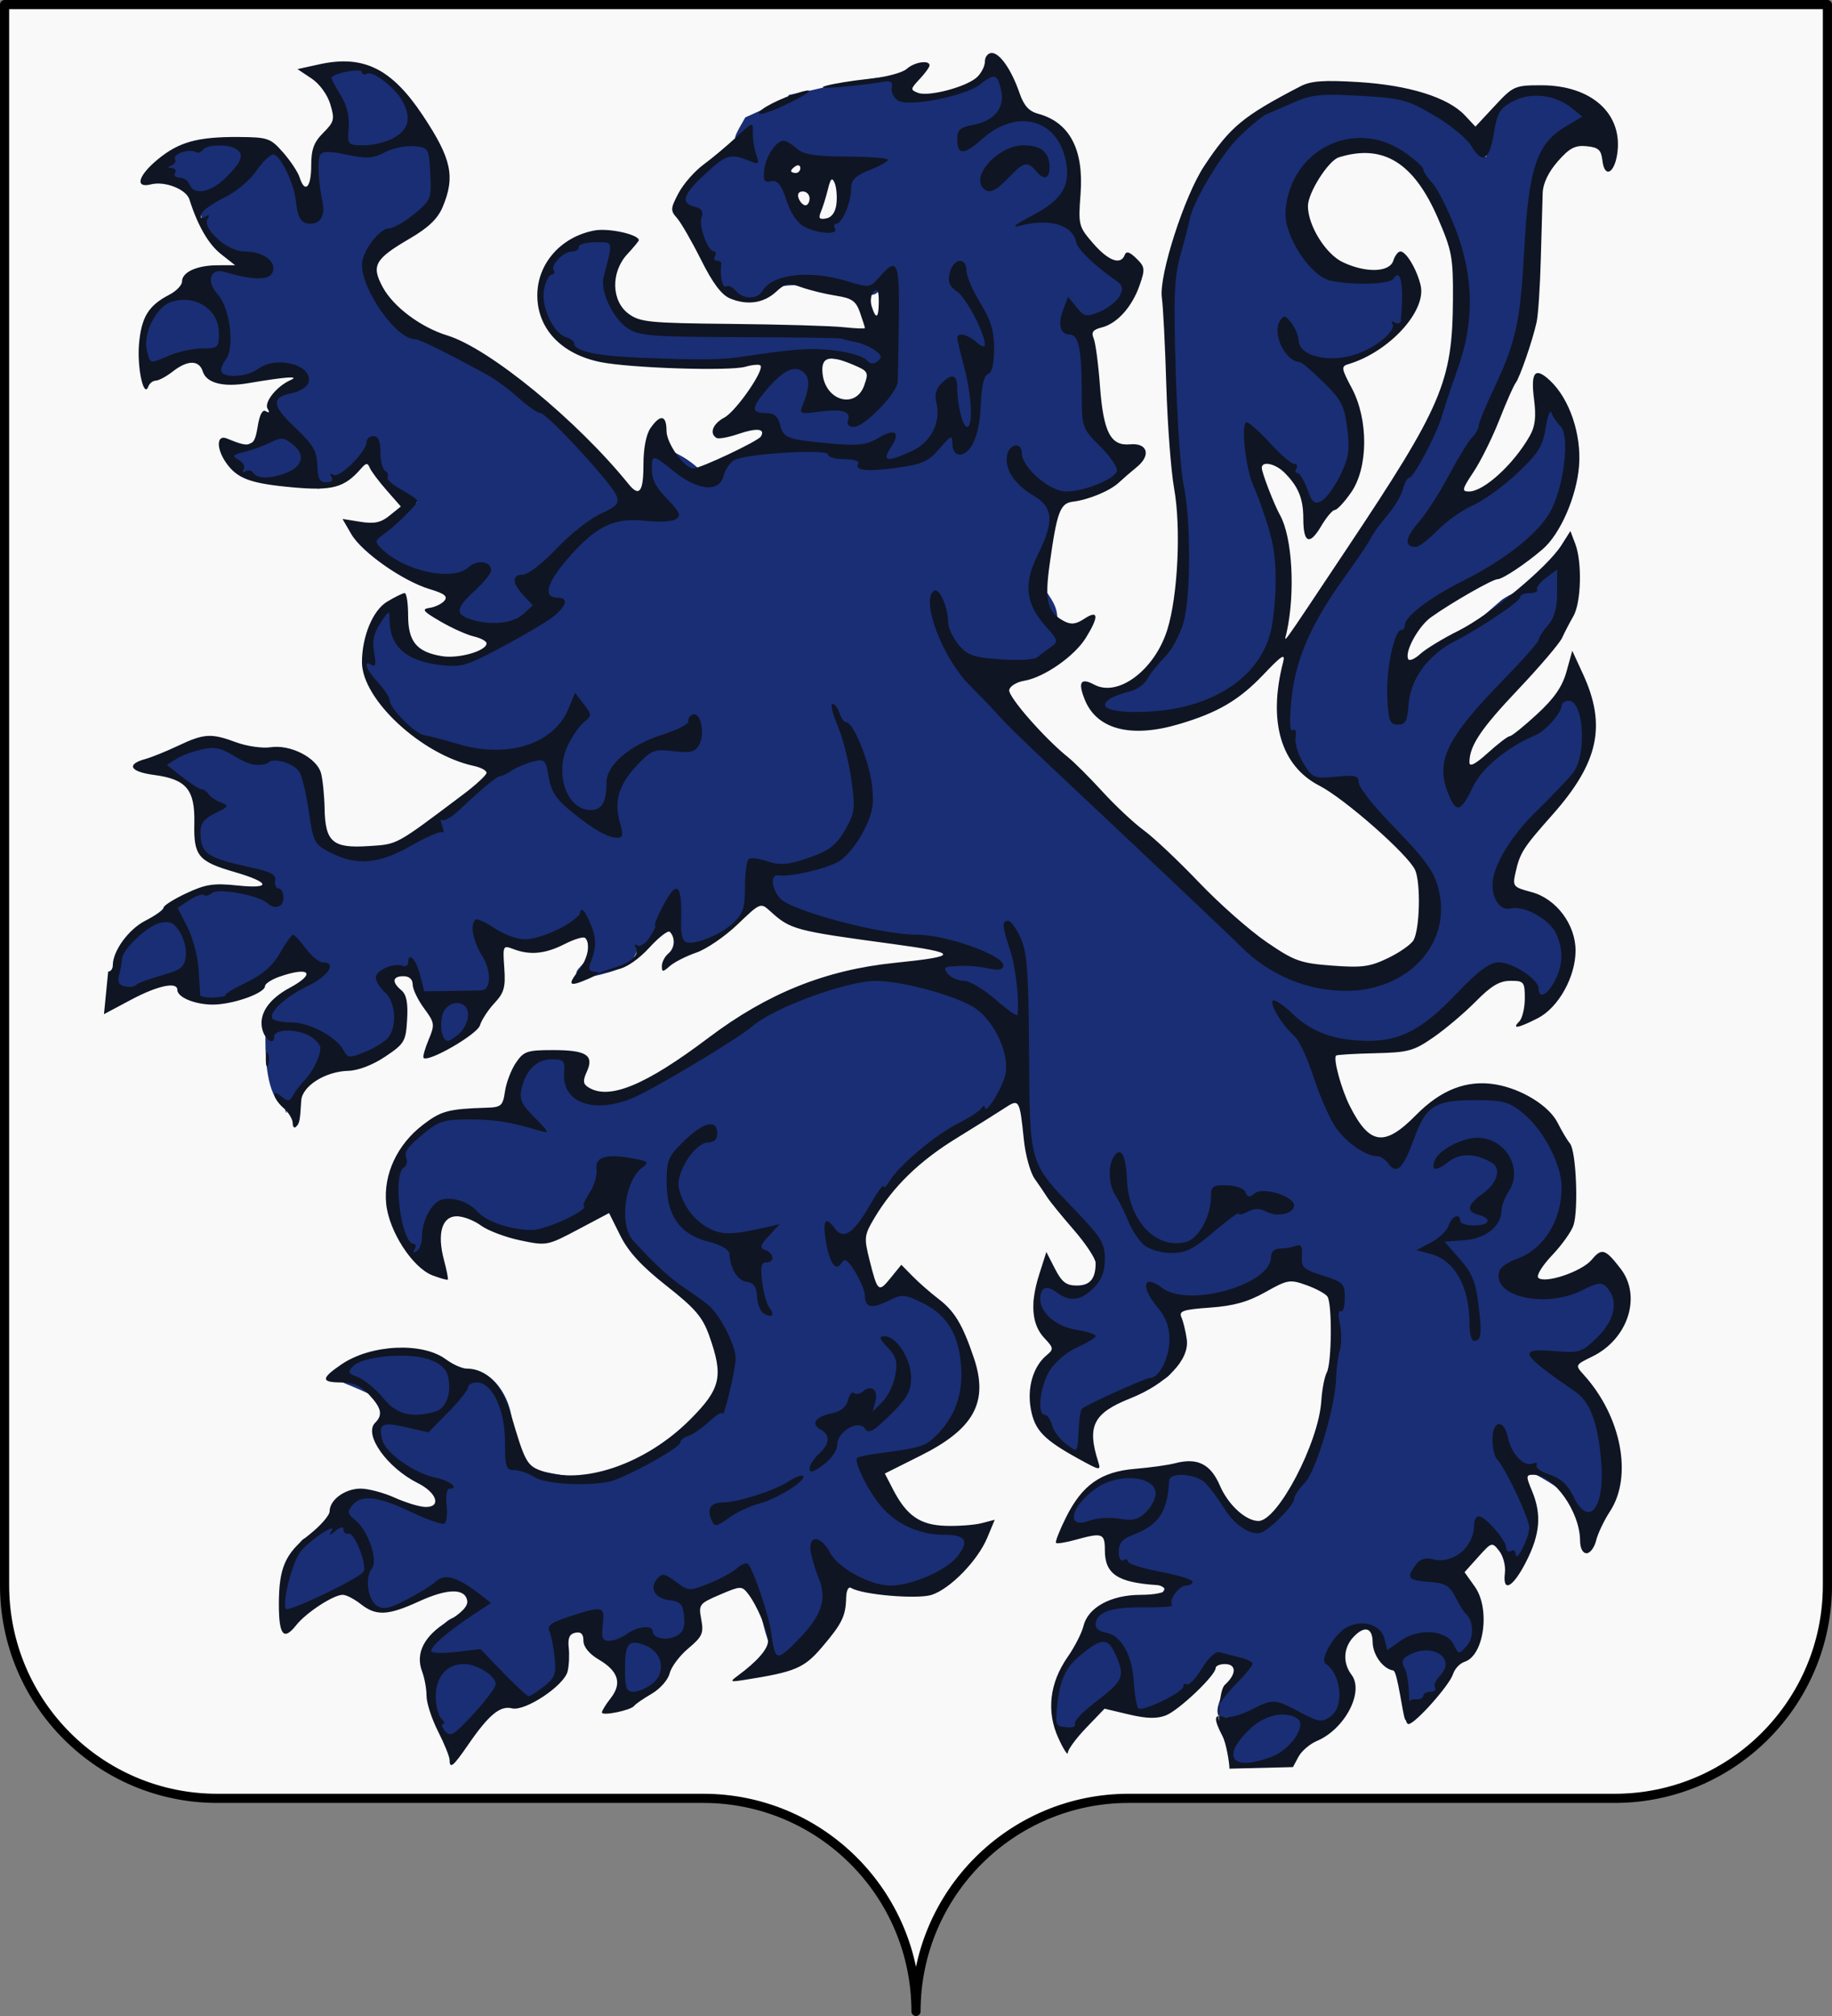
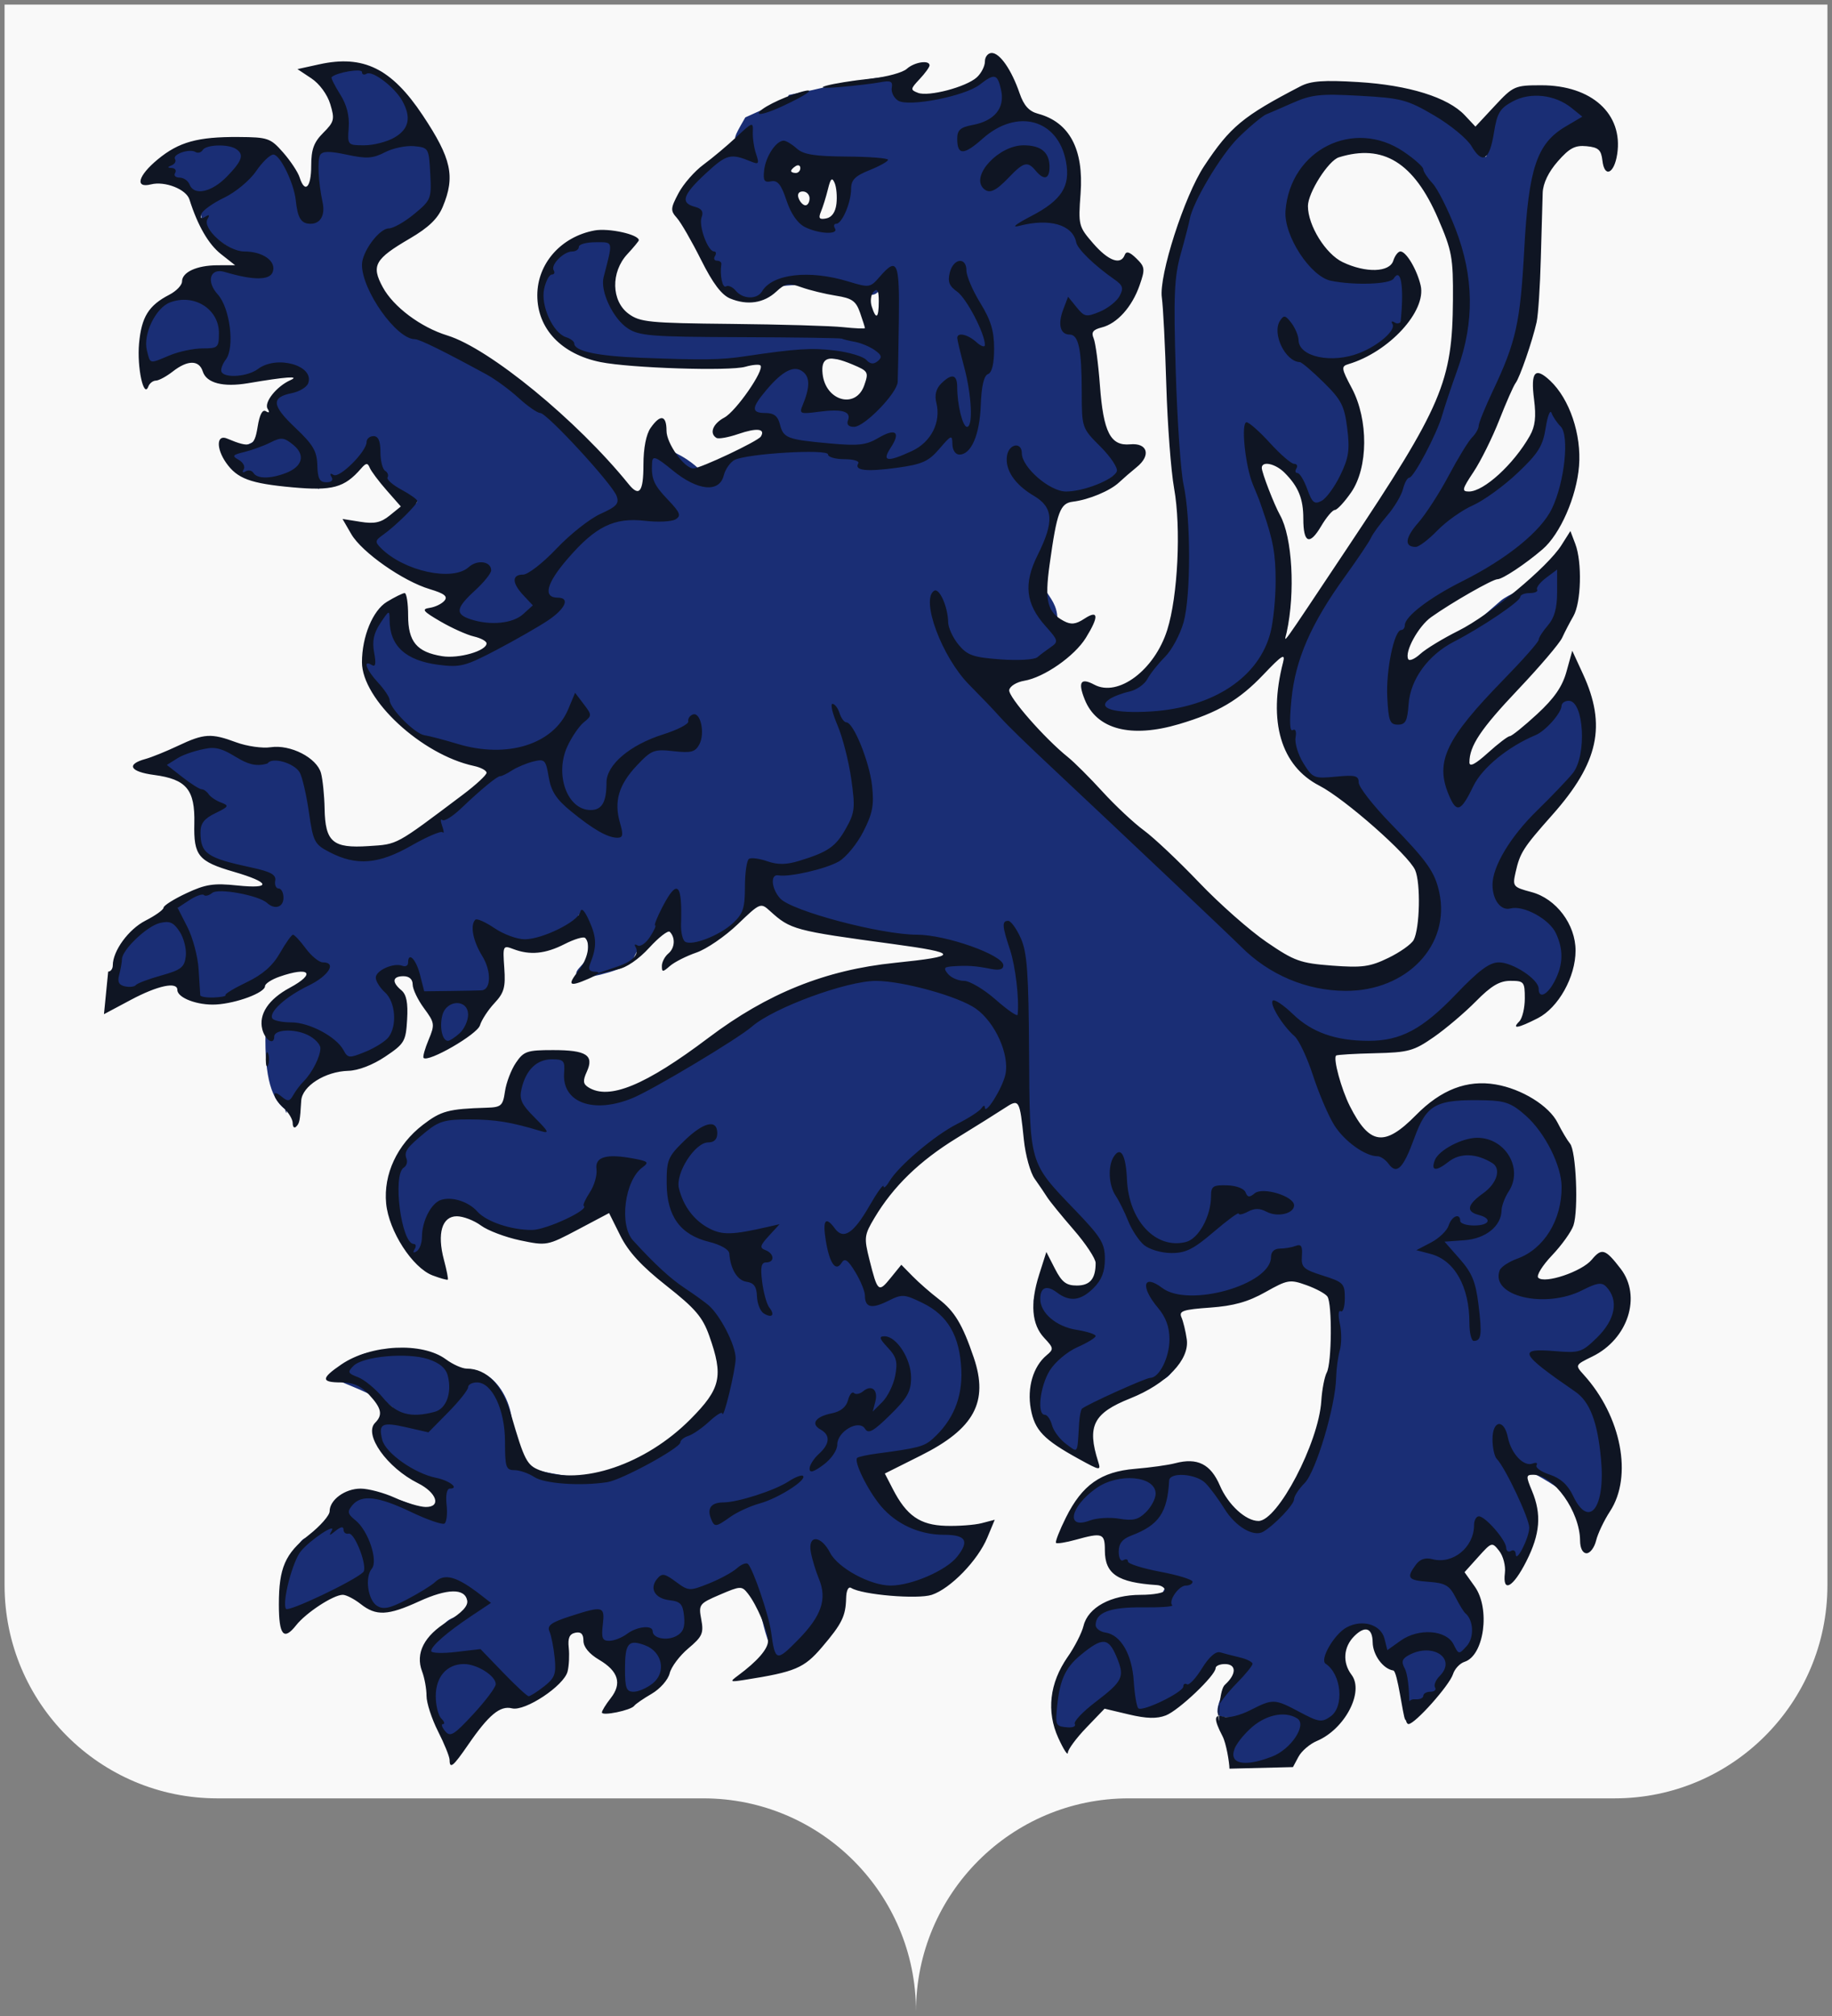
<svg xmlns="http://www.w3.org/2000/svg" xmlns:ns1="http://sodipodi.sourceforge.net/DTD/sodipodi-0.dtd" xmlns:ns2="http://www.inkscape.org/namespaces/inkscape" xmlns:xlink="http://www.w3.org/1999/xlink" height="660" width="600" version="1.0" id="svg2" ns1:version="0.32" ns2:version="1.1.1 (3bf5ae0d25, 2021-09-20)" ns1:docname="Blason_ville_BE_Modave.svg" ns2:output_extension="org.inkscape.output.svg.inkscape">
  <rect width="100%" height="100%" fill="#808080" stroke="none" />
  <ns1:namedview ns2:window-height="1009" ns2:window-width="1920" ns2:pageshadow="2" ns2:pageopacity="0.0" guidetolerance="10.0" gridtolerance="10.0" objecttolerance="10.0" borderopacity="1.0" bordercolor="#666666" pagecolor="#ffffff" id="base" showgrid="false" height="660px" ns2:zoom="1.0363636" ns2:cx="445.78949" ns2:cy="489.693" ns2:window-x="-8" ns2:window-y="-8" ns2:current-layer="layer1" ns2:window-maximized="1" ns2:pagecheckerboard="0" />
  <desc id="desc4">Flag of Canton of Valais (Wallis)</desc>
  <defs id="defs6">
    <ns2:perspective ns1:type="inkscape:persp3d" ns2:vp_x="-50 : 600 : 1" ns2:vp_y="0 : 1000 : 0" ns2:vp_z="700 : 600 : 1" ns2:persp3d-origin="300 : 400 : 1" id="perspective16870" />
    <ns2:perspective ns1:type="inkscape:persp3d" ns2:vp_x="0 : 330 : 1" ns2:vp_y="0 : 1000 : 0" ns2:vp_z="600 : 330 : 1" ns2:persp3d-origin="300 : 220 : 1" id="perspective499" />
    <linearGradient id="linearGradient2893">
      <stop style="stop-color:white;stop-opacity:0.314;" offset="0" id="stop2895" />
      <stop id="stop2897" offset="0.19" style="stop-color:white;stop-opacity:0.251;" />
      <stop style="stop-color:#6b6b6b;stop-opacity:0.125;" offset="0.6" id="stop2901" />
      <stop style="stop-color:black;stop-opacity:0.125;" offset="1" id="stop2899" />
    </linearGradient>
    <radialGradient ns2:collect="always" xlink:href="#linearGradient2893" id="radialGradient2883" cx="203.198" cy="218.01" fx="203.198" fy="218.01" r="300" gradientTransform="matrix(1.36,0,0,1.355,-79.528,-87.645)" gradientUnits="userSpaceOnUse" />
    <linearGradient id="linearGradient2955">
      <stop style="stop-color:white;stop-opacity:0;" offset="0" id="stop2965" />
      <stop style="stop-color:black;stop-opacity:0.646;" offset="1" id="stop2959" />
    </linearGradient>
    <radialGradient ns2:collect="always" xlink:href="#linearGradient2955" id="radialGradient2961" cx="225.524" cy="218.901" fx="225.524" fy="218.901" r="300" gradientTransform="matrix(-4.167939e-4,2.183,-1.884,-3.599562e-4,615.597,-289.121)" gradientUnits="userSpaceOnUse" />
-     <polygon id="star" transform="scale(53,53)" points="0,-1 0.588,0.809 -0.951,-0.309 0.951,-0.309 -0.588,0.809 0,-1 " />
    <clipPath id="clip">
      <path d="M 0,-200 L 0,600 L 300,600 L 300,-200 L 0,-200 z " id="path10" />
    </clipPath>
    <radialGradient ns2:collect="always" xlink:href="#linearGradient2955" id="radialGradient1911" gradientUnits="userSpaceOnUse" gradientTransform="matrix(-4.167939e-4,2.183,-1.884,-3.599562e-4,1395.597,-309.121)" cx="225.524" cy="218.901" fx="225.524" fy="218.901" r="300" />
    <radialGradient ns2:collect="always" xlink:href="#linearGradient2955" id="radialGradient2928" cx="-483.508" cy="153.928" fx="-483.508" fy="153.928" r="300" gradientTransform="matrix(0,2.342,-2.291,0,562.913,1323.77)" gradientUnits="userSpaceOnUse" />
    <radialGradient ns2:collect="always" xlink:href="#linearGradient2893" id="radialGradient11919" gradientUnits="userSpaceOnUse" gradientTransform="matrix(1.551,0,0,1.35,-227.894,-51.264)" cx="285.186" cy="200.448" fx="285.186" fy="200.448" r="300" />
    <linearGradient x1="107.75" y1="191.963" x2="139.396" y2="166.385" id="linearGradient1800" xlink:href="#linearGradient1732" gradientUnits="userSpaceOnUse" gradientTransform="translate(-1.428571e-5,-5.714286e-5)" />
    <linearGradient x1="82.143" y1="264.167" x2="113.69" y2="258.413" id="linearGradient1590" xlink:href="#linearGradient1732" gradientUnits="userSpaceOnUse" gradientTransform="translate(-1.428571e-5,-5.714286e-5)" />
    <linearGradient x1="84.127" y1="260.595" x2="115.675" y2="257.619" id="linearGradient1598" xlink:href="#linearGradient1732" gradientUnits="userSpaceOnUse" gradientTransform="translate(-1.428571e-5,-5.714286e-5)" />
    <linearGradient x1="88.492" y1="297.103" x2="118.056" y2="280.635" id="linearGradient1606" xlink:href="#linearGradient1732" gradientUnits="userSpaceOnUse" gradientTransform="translate(-1.428571e-5,-5.714286e-5)" />
    <linearGradient x1="118.452" y1="312.778" x2="136.325" y2="294.722" id="linearGradient1614" xlink:href="#linearGradient1732" gradientUnits="userSpaceOnUse" gradientTransform="translate(-1.428571e-5,-5.714286e-5)" />
    <linearGradient x1="131.151" y1="395.317" x2="166.667" y2="415.357" id="linearGradient1622" xlink:href="#linearGradient1732" gradientUnits="userSpaceOnUse" gradientTransform="translate(-1.428571e-5,-5.714286e-5)" />
    <linearGradient x1="107.143" y1="225.278" x2="130.357" y2="242.341" id="linearGradient1582" xlink:href="#linearGradient1732" gradientUnits="userSpaceOnUse" gradientTransform="translate(-1.428571e-5,-5.714286e-5)" />
    <linearGradient x1="143.651" y1="488.968" x2="163.889" y2="454.048" id="linearGradient1642" xlink:href="#linearGradient1732" gradientUnits="userSpaceOnUse" gradientTransform="translate(-1.428571e-5,-5.714286e-5)" />
    <linearGradient x1="186.508" y1="491.746" x2="186.508" y2="458.413" id="linearGradient1650" xlink:href="#linearGradient1732" gradientUnits="userSpaceOnUse" gradientTransform="translate(-1.428571e-5,-5.714286e-5)" />
    <linearGradient x1="292.857" y1="493.73" x2="321.825" y2="513.175" id="linearGradient1658" xlink:href="#linearGradient1732" gradientUnits="userSpaceOnUse" gradientTransform="translate(-1.428571e-5,-5.714286e-5)" />
    <linearGradient x1="266.27" y1="534.206" x2="312.302" y2="534.603" id="linearGradient1666" xlink:href="#linearGradient1732" gradientUnits="userSpaceOnUse" gradientTransform="translate(-1.428571e-5,-5.714286e-5)" />
    <linearGradient x1="300" y1="566.746" x2="319.151" y2="547.595" id="linearGradient1674" xlink:href="#linearGradient1732" gradientUnits="userSpaceOnUse" gradientTransform="translate(-1.428571e-5,-5.714286e-5)" />
    <linearGradient x1="337.302" y1="571.111" x2="341.27" y2="546.905" id="linearGradient1682" xlink:href="#linearGradient1732" gradientUnits="userSpaceOnUse" gradientTransform="translate(-1.428571e-5,-5.714286e-5)" />
    <linearGradient x1="241.143" y1="51.421" x2="243.124" y2="48.303" id="linearGradient1397" xlink:href="#linearGradient1732" gradientUnits="userSpaceOnUse" gradientTransform="translate(75.923,47.102)" />
    <linearGradient id="linearGradient1732">
      <stop style="stop-color:#ffffff;stop-opacity:1" offset="0" id="stop1734" />
      <stop style="stop-color:#ffffff;stop-opacity:1" offset="1" id="stop1736" />
    </linearGradient>
    <linearGradient x1="177.338" y1="217.778" x2="211.83" y2="213.55" id="linearGradient1549" xlink:href="#linearGradient1732" gradientUnits="userSpaceOnUse" gradientTransform="translate(-1.428571e-5,-5.714286e-5)" />
    <linearGradient x1="124.585" y1="115.64" x2="157.2" y2="137.971" id="linearGradient1551" xlink:href="#linearGradient1732" gradientUnits="userSpaceOnUse" gradientTransform="translate(-1.428571e-5,-5.714286e-5)" />
    <linearGradient x1="87.547" y1="139.21" x2="124.361" y2="137.971" id="linearGradient1553" xlink:href="#linearGradient1732" gradientUnits="userSpaceOnUse" gradientTransform="translate(-1.428571e-5,-5.714286e-5)" />
    <linearGradient x1="112.239" y1="75.234" x2="137.605" y2="90.412" id="linearGradient1555" xlink:href="#linearGradient1732" gradientUnits="userSpaceOnUse" gradientTransform="translate(-1.428571e-5,-5.714286e-5)" />
    <linearGradient x1="179.583" y1="75.234" x2="193.021" y2="101.814" id="linearGradient1557" xlink:href="#linearGradient1732" gradientUnits="userSpaceOnUse" gradientTransform="translate(-1.428571e-5,-5.714286e-5)" />
    <linearGradient x1="270.496" y1="176.249" x2="296.929" y2="185.716" id="linearGradient1559" xlink:href="#linearGradient1732" gradientUnits="userSpaceOnUse" gradientTransform="translate(-1.428571e-5,-5.714286e-5)" />
    <linearGradient x1="94.281" y1="496.131" x2="124.137" y2="467.622" id="linearGradient1561" xlink:href="#linearGradient1732" gradientUnits="userSpaceOnUse" gradientTransform="translate(-1.428571e-5,-5.714286e-5)" />
    <linearGradient x1="171" y1="92.5" x2="180" y2="96.5" id="linearGradient2433" xlink:href="#linearGradient1732" gradientUnits="userSpaceOnUse" />
    <linearGradient ns2:collect="always" xlink:href="#linearGradient1732" id="linearGradient2548" gradientUnits="userSpaceOnUse" gradientTransform="matrix(0.207,0,0,0.207,-260.806,153.252)" x1="3.506" y1="272.362" x2="442.548" y2="272.362" />
    <radialGradient r="300" fy="200.448" fx="285.186" cy="200.448" cx="285.186" gradientTransform="matrix(1.551,0,0,1.35,-227.894,-51.264)" gradientUnits="userSpaceOnUse" id="radialGradient5589" xlink:href="#linearGradient2893" ns2:collect="always" />
    <radialGradient gradientUnits="userSpaceOnUse" gradientTransform="matrix(0,2.342,-2.291,0,562.913,1323.77)" r="300" fy="153.928" fx="-483.508" cy="153.928" cx="-483.508" id="radialGradient5587" xlink:href="#linearGradient2955" ns2:collect="always" />
    <radialGradient r="300" fy="218.901" fx="225.524" cy="218.901" cx="225.524" gradientTransform="matrix(-4.167939e-4,2.183,-1.884,-3.599562e-4,1395.597,-309.121)" gradientUnits="userSpaceOnUse" id="radialGradient5585" xlink:href="#linearGradient2955" ns2:collect="always" />
    <clipPath id="clipPath5581">
      <path id="path5583" d="M 0,-200 L 0,600 L 300,600 L 300,-200 L 0,-200 z " />
    </clipPath>
-     <polygon points="0,-1 0.588,0.809 -0.951,-0.309 0.951,-0.309 -0.588,0.809 0,-1 " transform="scale(53,53)" id="polygon5579" />
    <radialGradient gradientUnits="userSpaceOnUse" gradientTransform="matrix(-4.167939e-4,2.183,-1.884,-3.599562e-4,615.597,-289.121)" r="300" fy="218.901" fx="225.524" cy="218.901" cx="225.524" id="radialGradient5577" xlink:href="#linearGradient2955" ns2:collect="always" />
    <linearGradient id="linearGradient5571">
      <stop id="stop5573" offset="0" style="stop-color:white;stop-opacity:0;" />
      <stop id="stop5575" offset="1" style="stop-color:black;stop-opacity:0.646;" />
    </linearGradient>
    <radialGradient gradientUnits="userSpaceOnUse" gradientTransform="matrix(1.36,0,0,1.355,-79.528,-87.645)" r="300" fy="218.01" fx="203.198" cy="218.01" cx="203.198" id="radialGradient5569" xlink:href="#linearGradient2893" ns2:collect="always" />
    <linearGradient id="linearGradient5559">
      <stop id="stop5561" offset="0" style="stop-color:white;stop-opacity:0.314;" />
      <stop style="stop-color:white;stop-opacity:0.251;" offset="0.19" id="stop5563" />
      <stop id="stop5565" offset="0.6" style="stop-color:#6b6b6b;stop-opacity:0.125;" />
      <stop id="stop5567" offset="1" style="stop-color:black;stop-opacity:0.125;" />
    </linearGradient>
    <radialGradient ns2:collect="always" xlink:href="#linearGradient2893" id="radialGradient5663" gradientUnits="userSpaceOnUse" gradientTransform="matrix(1.551,0,0,1.35,-227.894,-51.264)" cx="285.186" cy="200.448" fx="285.186" fy="200.448" r="300" />
  </defs>
  <g ns2:groupmode="layer" id="layer1" ns2:label="Fond écu">
    <path id="path1572-5" style="fill:#f9f9f9;stroke:none;stroke-width:3;stroke-linecap:round;stroke-linejoin:round;stroke-miterlimit:4;stroke-dasharray:none;stroke-dashoffset:0;stroke-opacity:1" d="m 300,658.5 c 0,-38.504 31.203,-69.754 69.65,-69.754 38.447,0 120.753,0 159.2,0 38.447,0 69.65,-31.25 69.65,-69.754 V 1.5 L 1.5,1.5 1.5,518.993 c 0,38.504 31.203,69.754 69.65,69.754 38.447,0 120.753,0 159.2,0 38.447,0 69.65,31.25 69.65,69.754 z" ns1:nodetypes="cssccccssc" ns2:connector-curvature="0" />
  </g>
  <g ns2:groupmode="layer" id="layer2" ns2:label="Meubles">
    <path style="fill:#98896b;fill-opacity:1" d="" id="path5038" ns2:connector-curvature="0" />
    <path style="fill:#98896b;fill-opacity:1" d="" id="path5044" ns2:connector-curvature="0" />
-     <path style="fill:#98896b;fill-opacity:1" d="" id="path5054" ns2:connector-curvature="0" />
    <g id="g3248">
      <path ns1:nodetypes="csssccccccssscssssscssssscssscccssssssccccscssssssssscsssssscssssssscccsssssscccsccccccssssscsssscssccccscsccccccccccccssssccccssccssssscssscscscsscccscssssssscsssssssssscssssssssscccscsssccccscccsssccssscsccccssscssssccccsscscccssssscsssccsssscssscsssscssssssssscccccscscsssscccssscscscssccccsscssscsssscssscssscccssscccsscsssssssssssscssssssssssssssssssscsssscccsscssssscsscccsssscccccsssssssssssscssccssssssssssssssssssscccsssssssssssscccsssscccccsccsssssssssccsssssssssscccccccccccccsscscsssscccsccccsssssssssscsssccsssccscssssssscsssccccccccccccscssssssccc" ns2:connector-curvature="0" id="path3184" d="m 115.75,22.188 c -4.694,0.131 -9.156,1.042 -9.156,2 0,0.571 2.28,7.681 3.406,10.375 1.126,2.694 1.719,7.412 1.719,10.062 0,1.306 0.272,2.195 0.781,2.812 l -9.188,1.938 -0.562,13.156 0.438,7.031 -2.594,-2.031 c -0.613,-0.485 -0.95,-0.581 -1.125,-0.5 -0.084,-0.618 -0.293,-1.622 -0.781,-3.406 -1.305,-4.766 -6.42,-13.404 -9,-13.938 -2.822,-0.583 -4.235,0.225 -8.094,4.906 -0.978,1.186 -2.707,2.645 -4.594,4.062 0.091,-0.082 0.192,-0.168 0.281,-0.25 7.505,-6.903 2.533,-14.378 -10.938,-11.781 -4.77,0.92 -12.736,5.919 -13.062,8.188 -0.284,1.974 3.571,5.273 5.469,5.875 1.545,0.49 6.562,3.831 6.562,4.531 0,0.836 0.634,0.99 1.625,0.656 -4.429,5.913 3.986,14.852 15.031,18.062 8.065,2.344 4.217,0.459 2.906,3.875 -0.733,1.909 1.159,1.77 -6.969,0.969 C 72.666,88.265 65.75,88.237 65.75,88.688 c 0,0.451 2.959,5.059 4.594,8.219 0.262,0.507 0.456,1.093 0.625,1.719 -0.291,-0.393 -0.597,-0.766 -0.906,-1.125 -6.999,-8.137 -23.485,2.176 -23.5,13.844 -0.006,4.854 3.644,10.31 6.469,9.406 1.689,-0.54 12.247,-3.083 16.375,-4 0.222,-0.049 0.418,-0.127 0.625,-0.188 -0.401,2.232 -0.819,4.379 -1.156,6.219 -0.422,2.304 6.294,1.304 9.75,0.938 2.252,-0.239 7.068,-0.675 7.781,-1.375 1.875,-1.84 10.828,-0.193 12.758,1.737 3.092,3.092 0.794,0.816 -4.164,2.888 -2.627,1.098 -4.438,3.059 -4.438,3.531 0,0.472 -2.755,5.398 0.562,9.281 0.202,0.237 0.463,0.502 0.688,0.75 -0.751,0.334 -1.784,0.831 -3.344,1.562 l -13.188,6.188 2.594,5.156 c 0.28,5.416 14.97,5.102 21,3 2.483,-0.866 2.084,-4.46 0.656,-8.031 1.768,1.898 3.117,3.635 3.344,4.844 0.836,4.457 1.656,9.235 1.656,5.688 0,-0.751 4.561,-1.01 5.547,-1.01 2.11,0 8.029,-6.467 9.234,-9.896 1.391,-3.956 2.57,-5.416 4.312,2.062 0.784,3.366 2.447,9.319 6.562,11.75 2.22,1.311 6.438,1.448 6.438,2.375 0,0.927 -5.124,3.342 -8.469,6.625 -3.345,3.283 -9.497,5.172 -9.062,5.875 1.454,2.353 21.555,13.58 25.875,13.594 2.348,0.007 6.344,-1.847 8.875,-2.875 9.053,-3.678 6.856,-3.705 -0.5,4.438 -5.629,6.231 -5.052,10.102 -1.031,11.719 4.927,1.98 14.378,1.918 18.281,-0.656 2.706,-1.785 6.666,-2.808 7.375,-4.562 0.236,-0.585 0.085,-1.263 -0.562,-2.062 -2.917,-3.602 -5.466,-5.115 -3.781,-6.562 3.304,1.584 5.855,4.651 4.344,8.625 -1.123,2.952 -4.478,6.392 -11.438,10.094 -12.812,6.814 -13.433,8.132 -21.094,7.438 -9.593,-0.87 -12.989,-2.792 -14.844,-9.125 -1.25,-4.268 -2.401,-11.854 -3.875,-9.156 -0.854,1.563 -6.814,13.059 -6.969,16.375 -0.235,5.043 0.969,9.058 5.594,15.906 6.412,9.495 13.247,12.766 24.281,15.625 7.498,1.869 13.558,3.118 18.469,3.969 -5.078,1.682 -10.435,4.946 -14.781,10.781 -3.796,3.372 -4.048,5.125 -4.75,5.125 -0.702,0 -8.492,5.543 -8.125,6.5 0.893,2.328 -8.033,5.613 -15.875,6.688 -7.575,1.038 -17.992,0.428 -19.562,-3.812 -0.595,-1.608 -2.207,-8.109 -3.156,-13.219 -1.854,-9.978 -5.492,-15.305 -10.688,-13.656 -0.377,0.12 -1.131,0.228 -2.094,0.281 0.219,-0.397 0.427,-0.81 0.625,-1.219 -0.805,0.362 -1.563,0.793 -2.312,1.25 -2.607,-0.004 -5.877,-0.309 -8,-1.219 -7.869,-3.373 -13.92,-5.531 -20.188,-0.938 l -6.125,4.5 11.719,10.031 5.281,1.5 -1.531,2.125 C 67.239,266.041 66,267.75 66,267.75 c -2.951,0.017 -0.688,3.578 -0.688,5.812 0,4.951 2.7,8.139 14,11.25 6.35,1.749 8.56,2.025 9.875,4.812 3.565,7.555 4.282,6.784 -2.438,3.188 -5.221,-2.794 -15.134,-1.759 -20.062,-0.406 -6.751,1.853 -9.319,2.472 -8.531,7.281 -0.478,-0.939 -0.999,-1.531 -1.594,-1.531 -5.636,0 -20.573,11.6 -17.844,25 0.501,2.46 2.263,2.168 5.438,1.531 2.064,-0.414 9.048,-2.029 12.625,-3.531 2.209,-0.928 5.05,-2.074 7.062,-3.312 0.061,0.403 0.094,0.771 0.094,1.094 0,3.868 -0.334,7.873 1.219,8.469 4.373,1.678 21.676,-2.97 26.75,-12.031 l 3.938,-7 2.781,5.281 c 2.08,3.965 6.194,2.96 6.219,3.875 0.025,0.915 -2.122,1.188 -6.438,3.938 -8.713,5.552 -12.002,11.555 -9.094,13.875 -0.214,-0.011 -0.454,-0.031 -0.625,-0.031 -0.567,0 -0.783,0.398 -0.812,1.094 l -0.844,-0.938 c -0.584,14.86 1.2,23.933 6.344,27.656 -0.006,-0.244 -0.073,-1.24 -0.125,-1.906 0.158,0.431 0.223,0.648 0.344,0.969 0.086,0.461 0.165,0.936 0.219,1.281 0.432,0.276 0.866,0.513 1.344,0.719 -0.259,-0.842 -0.385,-1.181 -0.594,-1.844 2.548,-3.66 12.107,-14.587 14.75,-19.406 0.757,0.591 1.406,1.19 1.875,1.75 l 2.719,3.25 7.188,-3.312 c 3.733,-0.539 8.94,-5.22 9.406,-6.688 1.13,-3.561 0.277,-11.231 -2.156,-13.25 -3.195,-2.652 -5.402,-4.622 -1.281,-6.25 2.064,-0.815 4.515,-1.045 5.875,-1.75 2.081,-1.079 1.524,-0.969 3.625,3.562 l 3.188,6.875 5.375,-0.156 c -0.191,0.067 -0.382,0.155 -0.531,0.25 -1.934,1.238 -3.257,14.195 -2.219,15.875 1.239,2.004 12.445,-7.194 14.094,-10.812 1.11,-2.435 -3.602,-4.77 -7.562,-5.406 l 1.938,-0.062 c 11.135,-0.342 13.635,-4.051 9.719,-13.188 -3.003,-7.006 -6.049,-9.344 -3.781,-9.344 0.775,0 3.203,1.607 7.062,3.562 6.191,3.137 8.975,2.015 13.406,0.688 2.762,-0.828 8.326,-2.371 11.094,-4.25 2.768,-1.879 -1.043,-6.386 3.094,-4.438 0,0 1.699,8.487 1.094,13 -0.401,2.988 -7.11,5.987 -1.688,7.125 2.089,0.438 15.43,-3.013 16.344,-5.5 0.474,-1.29 1.741,-3.951 2.812,-4.594 1.072,-0.643 7.147,-6.396 8.906,-10.375 1.839,-4.158 2.614,-6.728 2.906,-7.844 -0.234,1.25 -0.64,4.176 -0.625,8.781 0.011,3.521 2.688,9.938 2.688,9.938 3.829,-1.013 11.498,-3.061 15.406,-6.969 2.738,-2.738 7.531,-7.198 7.531,-12.625 0,-8.718 -1.067,-8.298 5.094,-6.531 0.537,-0.092 1.071,-0.203 1.594,-0.312 -0.747,0.964 -1.469,1.899 -2.25,2.938 0,5.49 4.219,16.009 30.031,19.469 9.979,1.338 24.499,3.046 34.875,5 -5.484,5.321 -11.613,9.711 -17.625,8.469 -15.387,-3.178 -34.379,3.405 -60.062,19.781 -24.013,15.311 -33.58,20.071 -41.406,20.188 -8.276,0.123 -9.625,-0.687 -9.625,-7.281 0,-3.703 -2.557,-7.281 -4.844,-7.281 -4.476,0 -11.475,3.72 -13,8.094 -1.235,3.543 -2.929,6.801 0.656,11.75 1.127,1.556 3.307,2.987 5.156,4 -2.487,-1.053 -5.264,-1.923 -8.875,-2.688 -21.312,-4.515 -33.838,3.478 -38.375,17.938 -2.61,8.318 5.179,31.366 11.938,28.062 0.753,-0.368 4.018,-1.535 2.312,-9.406 -0.367,-1.692 -1.055,-2.443 0.562,-4.5 2.456,-3.122 1.65,-3.958 5.438,-3.344 2.495,0.405 5.515,1.911 7.969,3.75 8.183,6.132 19.436,7.341 28.375,2.781 6.1,-3.112 10.936,-5.502 13.469,-14.281 1.786,-6.189 -1.606,-6.954 6.812,-5.375 0.98,0.184 1.582,0.244 2.031,0.25 -0.725,0.201 -1.882,0.752 -3.125,2.125 -1.305,1.442 -0.491,5.688 -0.844,9.938 -0.571,6.885 1.408,9.834 5.75,14.906 2.573,3.005 8.977,9.109 14.625,13.562 11.62,9.162 14.795,13.716 14.625,23.062 -0.211,11.581 -0.466,13.247 -7.625,17.75 -3.58,2.252 -8.956,5.831 -10.25,7.125 -1.294,1.294 -6.08,5.271 -11.5,8 -8.575,4.318 -7.365,4.969 -15.812,4.969 -5.46,0 -14.042,-1.5 -18.344,-2.75 l -5.875,-1.688 -1.281,-7.594 c 2.806,-14.91 -10.051,-27.211 -14.594,-20.719 -0.292,0.418 -1.115,0.783 -2.219,1.125 -0.122,-4.271 -5.257,-6.683 -9.125,-8.719 -3.858,-2.031 -19.093,-1.693 -23.562,0.344 -3.432,1.564 -4.392,7.338 -6.938,7.625 -3.027,0.341 9.639,3.856 13.531,7.312 l 0.688,1.719 2.031,-0.688 c 0.542,0.481 0.983,0.82 1.438,1.188 -2.398,1.985 -5,5.724 -5,7.125 0,3.789 5.933,14.942 15.562,16.281 l 7.375,1.031 -1.75,5.531 c -1.924,2.624 0.788,5.404 0.156,6.094 -0.684,0.746 -4.58,-2.176 -11.156,-4.75 -11.971,-4.686 -18.698,-1.427 -21.094,0.969 -0.992,0.992 -1.49,2.057 0.062,4.562 -0.275,-0.087 -0.518,-0.024 -0.688,0.25 -0.466,0.754 -7.447,3.091 -12.531,5.781 -3.713,1.964 -6.934,17.21 -6.969,25.031 -0.012,2.615 5.765,-1.288 15.719,-6.406 4.802,-2.469 7.942,-4.05 9.938,-5.281 0.786,11.728 6.844,13.984 23.188,4.469 5.087,-2.962 6.455,-5.927 12.062,0.062 l 3.938,4.219 -9.062,3.812 c -3.316,1.219 -5.164,4.822 -6.188,7.938 -0.444,0.009 -0.804,0.034 -1.062,0.125 -5.219,1.835 -1.091,16.999 1.25,24.094 1.003,3.038 7.704,12.349 5.844,8.938 -0.612,-1.122 11.486,-9.644 19.562,-15.75 0.42,0.624 0.748,1.094 0.875,1.094 0.422,0 4.917,1.374 6.656,0.156 2.861,-2.004 8.207,-6.811 7.781,-14.969 -0.458,-8.769 -2.4,-7.387 1.406,-9.219 2.152,-1.036 4.717,0.422 7.156,-1.219 l 3.594,-2.406 -0.344,3.938 c -2.141,4.169 4.485,7.395 9.844,6.219 -2.707,3.83 -2.657,10.266 -1.531,14.75 0.989,3.94 6.581,2.236 10.844,-0.75 2.882,-2.019 6.938,-9.246 6.312,-13.062 0.874,-0.444 1.85,-1.225 2.781,-2.156 3.306,-3.306 5.151,-12.325 0.719,-15.188 l 4.812,0 7.375,-4.562 c 4.999,-1.323 6.879,-3.844 7.5,-3.844 1.584,0 3.986,8.267 6.562,18.75 1.201,4.887 4.101,11.864 4.375,12.188 1.023,1.208 13.836,-12.682 15.688,-17 1.67,-3.895 2.656,-6.43 0.844,-12.531 -0.149,-0.503 -0.312,-0.946 -0.469,-1.406 8.081,6.627 22.111,6.835 29.969,4.719 9.836,-2.648 24.845,-14.522 19.906,-15.531 -2.972,-0.608 -11.02,-2.582 -15.344,-3.469 -11.034,-2.262 -18.5,-8.51 -21.188,-19.219 -0.062,-0.249 -0.136,-0.455 -0.219,-0.625 0.89,0.198 2.512,0.246 5.281,-0.219 12.853,-2.159 20.335,-7.903 24.844,-14.25 8.648,-12.173 2.6,-33.053 -9.281,-39.219 -4.63,-2.403 -6.325,-5.27 -11.656,-3.844 -6.621,1.771 -6.867,4.013 -6.875,0.5 -0.003,-1.269 -0.517,-3.588 -1.969,-5.969 -1.923,-3.154 -0.984,-7.542 -2.938,-7.031 -2.871,0.751 -6.169,5.785 -7.781,-3.312 -0.387,-2.181 -1.164,-2.888 -1.562,-3.094 0.098,0.015 0.205,0.031 0.375,0.031 1.165,0 3.849,2.312 4.312,3.062 1.768,2.861 2.782,0.127 6.969,-6.125 6.577,-9.819 26.191,-30.345 37.969,-35.25 5.379,-2.24 10.938,-17.307 13.781,-32.969 0.033,4.309 0.092,9.079 0.25,15.031 0.515,19.451 2.033,31.123 3.312,34.125 1.027,2.408 4.146,9.935 9.438,15.906 12.27,13.845 15.289,17.461 7.688,25.062 -3.569,3.569 -4.944,-0.684 -12.875,-3.188 -2.342,-0.739 -4.438,5.361 -4.438,7.094 0,3.357 7.636,9.602 13.281,10.938 6.592,1.559 5.835,-0.739 -0.062,2.438 -9.142,4.923 -16.565,19.024 -12.719,23.812 0.792,0.986 3.279,5.957 6.062,7.844 l 9.406,6.375 0.906,-10.312 0.594,-4.812 8.156,-4.438 c 4.861,-2.636 14.668,-5.54 16.365,-6.068 3.668,-1.14 5.77,-6.63 5.76,-11.964 -0.004,-2.101 -2.182,-8.31 -4.031,-11.312 -1.125,-1.827 -2.108,-3.321 -2.969,-4.562 0.932,0.301 2.032,0.339 3.25,0.969 9.529,4.928 32.486,-2.145 35.344,-10.344 1.012,-2.904 0.05,-2.66 3.312,-3.156 5.405,-0.823 3.656,-0.613 3.656,3.25 0,2.384 1.692,2.368 6.938,4.969 l 5.906,2.906 -0.188,8.969 c -0.59,28.776 -4.654,42.505 -12.594,55.094 -10.84,17.187 -14.191,17.644 -24.469,2.812 -3.734,-5.388 -12.751,-9.292 -15.469,-7.562 -0.6,0.382 -2.006,1.746 -2.844,3.5 -4.697,-1.894 -16.404,-2.325 -20.25,-0.344 -9.74,5.016 -12.917,14.219 -11.844,15.969 0.291,0.475 6.929,-0.345 12.25,-0.594 3.584,-0.168 6.525,-0.636 8.938,-1.312 -1.138,0.709 -2.255,1.312 -3.312,1.75 -6.72,2.784 -5.668,11.224 3.375,13.938 4.316,1.295 15.226,-0.198 14.562,2.406 l -0.094,0.406 -2.281,0.594 c -2.066,0.553 -3.265,4.537 -3.562,6.312 -0.59,-0.198 -1.582,-0.338 -3.156,-0.312 -15.223,0.243 -24.593,6.073 -16.375,10.719 1.317,0.744 2.581,1.581 3.75,2.625 -4.28,-0.845 -10.227,0.291 -13.719,4.156 -4.79,5.302 -6.547,20.411 -4.406,23.875 1.351,2.186 2.893,3.78 11.688,-4.594 5.674,-5.403 10.133,-10.875 11.438,-15.375 0.538,1.666 0.987,3.56 1.281,5.781 0.881,6.644 0.405,9.676 3.719,8.844 4.841,-1.215 14.058,-5.303 19.688,-11.625 4.358,-4.895 5.53,-5.615 9.969,-4.781 2.605,0.489 4.213,0.403 5.062,0.25 -0.933,0.464 -2.681,1.678 -4.906,4.562 -3.139,4.068 -7.375,12.887 -4,13.406 4.896,0.753 8.107,0.855 11.625,-1.156 4.151,-2.373 5.064,-2.706 9.125,-0.594 -1.185,-0.262 -2.452,-0.406 -3.719,-0.406 -6.099,0 -14.281,12.823 -14.281,17.875 0,1.08 12.237,0.784 15.562,-1.219 8.977,-5.406 10.413,-9.894 8.406,-12.844 -0.038,-0.055 -0.085,-0.102 -0.125,-0.156 l 0.688,0.375 c 5.513,2.12 10.748,0.46 12.156,-3.562 0.979,-2.797 1.254,-8.649 -1.062,-13.094 -2.935,-5.63 -1.895,-3.073 0.562,-7.281 4.937,-8.454 9.719,-7.5 9.719,-7.5 l 5.562,8 5.156,-1.688 c -1.165,5.33 0.845,14.657 2.812,21.094 1.046,3.421 6.869,-4.014 10.312,-9.781 2.953,-4.946 1.536,-8.93 -1.094,-11.625 1.868,0.55 3.434,1.479 4.5,2.938 2.016,2.757 4.896,-0.434 6.688,-3.781 1.217,-2.274 1.531,-4.627 -1.344,-9.531 -3.898,-6.652 -2.14,-13.25 -7.5,-13.25 -1.949,0 -6.627,1.104 -7.062,-0.031 -1.19,-3.101 -0.341,-1.688 4.188,-1.688 7.206,0 12.604,-2.706 12.688,-8.438 0.024,-1.644 2.626,-3.013 3.312,-3.438 1.667,-1.03 7.275,6.852 8.344,10.219 1.019,3.211 3.442,-1.249 4.594,-4.25 1.733,-4.515 3.06,-11.345 -2.281,-21.656 -3.938,-7.602 -6.785,-10.26 -6.5,-13.594 0.096,-1.125 0.113,-1.965 0.094,-2.656 0.247,0.94 0.699,2.217 1.438,3.844 2.1,4.628 3.141,5.893 9.125,8.938 4.315,2.195 11.949,6.874 13.812,9.594 1.784,2.603 4.14,6.344 4.812,6.344 2.555,0 7.525,-10.688 6.688,-19.125 -1.368,-13.776 -4.673,-22.327 -14.594,-29.406 -11.149,-7.956 -11.285,-5.281 -0.688,-5.281 9.235,0 12.808,-3.227 16.438,-10.875 1.735,-3.656 3.995,-7.158 2.875,-9.25 -1.775,-3.317 -6.633,-6.825 -13.469,-3.969 -14.601,6.101 -32.626,1.647 -19.469,-5.156 10.674,-5.52 15.875,-15.681 15.875,-25.562 0,-6.566 -4.102,-20.423 -10.062,-25.656 -4.377,-3.843 -8.556,-6.188 -18.062,-6.188 -5.652,0 -13.908,1.338 -15.438,2.156 -1.53,0.819 -7.625,7.776 -9.781,12.531 -4.494,9.911 -2.226,8.879 -5.438,6.062 -1.266,-1.111 -4.53,-2.459 -6.406,-3.031 -8.678,-2.647 -9.575,-7.754 -15.969,-24.844 -1.919,-5.128 -5.205,-10.643 -7.781,-14 0.509,0.414 1.049,0.841 1.625,1.281 7.081,5.405 12.862,4.489 22.188,4.5 9.344,0.011 15.163,-2.13 28.188,-13.719 6.345,-5.645 12.74,-9.379 13.812,-9.531 5.491,-0.782 7.752,-0.007 11.281,4.875 l 2.5,3.438 6.219,-6.125 c 1.792,-1.767 3.125,-6.324 3.125,-8.688 0,-5.846 -8.601,-15.423 -15.812,-16.75 -6.263,-1.153 -7.347,-1.387 -7.375,-7.469 -0.032,-6.84 5.437,-11.048 17.312,-23.656 11.682,-12.402 13.815,-19.079 11.5,-28.25 -1.5,-5.94 -2.965,-14.685 -5,-10.219 -0.85,1.865 -9.655,10.528 -12.875,12.562 -14.046,8.874 -16.977,9.748 -20.844,16.031 -2.618,4.254 -2.934,6.668 -3.031,6.969 -0.054,-0.181 -0.152,-1.339 -0.938,-3.594 -3.825,-10.973 -1.935,-13.957 14.156,-31.906 17.741,-19.79 19.898,-24.49 20.812,-31.906 l 1.312,-10.719 -7.75,4.781 c -2.34,1.444 -3.319,3.773 -4.19,3.773 -0.871,0 -7.268,2.597 -9.622,4.539 -2.355,1.942 -9.187,8.407 -15.188,12.281 -12.171,7.859 -16.161,11.542 -17.5,20.469 -0.705,4.699 1.31,3.567 -0.406,4 -0.197,0.026 -0.406,0.059 -0.625,0.062 -0.25,-0.003 -0.454,-0.005 -0.625,-0.031 -0.021,-0.002 3.369,-12.62 -0.062,0 -0.023,-0.003 3.372,-1.827 3.349,-1.831 -1.319,-0.279 -3.53,4.218 -4.193,-0.2 -0.501,-3.338 -0.2,-9.926 0.656,-14.656 2.162,-11.945 6.51,-15.625 23.188,-25 23.197,-13.039 32.617,-24.163 34.562,-40.719 1.292,-10.992 -7.819,-26.341 -9.812,-16.375 -1.137,5.687 -7.763,19.175 -19.094,26.656 -5.376,3.55 -11.347,6.377 -14.938,9.188 -3.687,2.887 -5.37,6.496 -6.5,6.062 -2.746,-1.054 -2.903,0.707 1.281,-5.406 10.35,-15.122 21.684,-32.331 26.823,-45.234 5.923,-14.87 7.378,-21.062 10.115,-51.797 1.596,-17.925 8.279,-26.007 15.344,-30.406 2.41,-1.501 3.729,-3.87 0.688,-5.438 3.174,-1.271 -10.164,-8.562 -15.281,-8.562 -7.415,0 -14.487,4.59 -16.438,12.719 -0.879,3.665 0.51,8.182 -0.219,8.875 -0.045,0.032 -0.083,0.073 -0.125,0.094 -0.958,0.252 -2.447,-4.759 -5.75,-7.969 -3.338,-3.244 -8.781,-8.616 -12.938,-10.719 -6.75,-3.415 -10.154,-3.172 -23.406,-3.406 -13.759,-0.244 -19.143,1.026 -26.344,4.562 -13.889,6.821 -24.139,18.706 -29.906,38.5 -2.199,7.547 -4.932,18.876 -4.656,40.938 0.178,14.26 0.972,34.775 2.188,46.031 2.377,22.007 2.121,38.408 -1.312,46.625 -3.666,8.773 -13.321,19.405 -19.625,21.812 -8.677,3.314 0.052,7.434 13.531,6.656 19.325,-1.114 36.037,-11.348 39.688,-24.906 2.983,-11.077 1.198,-29.557 -3.469,-43.531 -4.692,-14.05 -6.824,-24.375 -4.219,-24.375 3.196,0 14.337,14.774 16.75,20.469 1.352,3.19 3.315,5.781 3.94,5.781 1.683,0 9.228,-7.825 11.216,-13.406 1.131,-3.174 1.735,-9.571 1.094,-13.844 -0.804,-5.36 -0.902,-12.016 -6.531,-17.969 -3.799,-4.017 -8.159,-5.906 -9.156,-5.906 -2.418,0 -5.47,-2.884 -4.938,-6.625 0.073,-0.512 0.109,-0.969 0.125,-1.406 0.029,0.095 0.03,0.151 0.062,0.25 1.852,5.731 6.63,10.099 13.969,10.125 6.936,0.025 12.445,-2.851 17.719,-8.5 3.13,-3.354 6.837,-8.54 6.5,-13.156 -0.308,-4.212 0.342,-11.171 -1.188,-10.781 -1.126,0.287 -9.973,4.782 -15.188,4.719 -11.326,-0.138 -11.007,-1.829 -16.438,-11.625 -4.369,-7.881 -5.373,-12.041 -1.844,-19.812 7.787,-17.147 24.455,-19.472 37.156,-4.062 8.744,10.608 15.773,28.895 15.812,43.969 0.033,12.435 -10.985,41.433 -19.125,53.906 -1.767,2.707 -9.206,15.411 -16.969,26.969 -17.314,25.779 -22.529,36.937 -22.75,50.25 -0.12,7.233 -0.599,12.916 3.188,16.75 l 4.357,6.466 9.237,2.065 c 6.13,1.943 5.389,-0.933 6.75,1.688 0.877,1.689 4.865,7.539 10.125,13.406 11.447,12.768 16.344,16.214 16.344,24.344 0,22.894 -23.716,33.108 -48.656,20.906 -8.394,-4.107 -38.264,-29.448 -82.156,-73.219 -15.205,-15.178 -13.691,-20.667 -9.75,-24.625 7.499,0.697 9.768,0.053 13,-3 l 5.125,-4.875 -1.969,-6.562 c 1.241,-9.65 -8.284,-10.813 -4.812,-20.219 5.295,-14.346 6.592,-15.255 -1.281,-22.531 -21.235,-19.624 -1.434,-0.181 11.438,1.531 4.914,0 16.953,-10.447 18.781,-11.188 4.094,-1.657 -4.185,-2.546 -7.188,-6.344 -5.125,-6.483 -5.798,-7.124 -5.812,-15.656 -0.022,-13.393 0.489,-18.304 -2.531,-19.094 -2.923,-0.764 -6.547,-1.783 -4.156,-6.25 1.47,-2.747 0.5,-3.422 3.844,-0.281 3.118,2.929 4.657,0.957 7.938,-0.906 7.152,-4.061 12.391,-6.495 4.406,-14.656 -4.05,-4.139 -12.673,-11.687 -15.625,-15.625 -1.821,-2.429 -4.722,-2.605 -9.406,-2.219 0.401,-0.205 0.805,-0.389 1.219,-0.625 3.747,-2.105 5.714,-3.964 6.469,-5.375 3.22,-6.016 1.587,-20.854 -4,-23.844 C 340.313,38.21 330.985,37.345 323.5,42.5 c -7.653,5.271 -7.407,8.062 -6.531,2.125 0.328,-2.222 4.71,-2.258 8.625,-3.594 7.807,-2.664 7.052,-10.973 3.906,-15.938 -0.967,-1.527 -5.175,-0.767 -8.062,1.125 -4.486,2.939 -14.816,5.448 -21.438,5.469 -4.174,0.013 -4.083,-0.64 -5.344,-3.406 -1.837,-4.031 -3.293,-3.581 -18.094,-1 -0.682,0.119 -1.33,0.251 -2,0.375 -0.164,0.04 -0.267,0.052 -0.438,0.094 -2.829,0.529 -5.539,1.115 -8.094,1.75 -2.355,0.493 -4.622,0.969 -7.688,1.594 -0.17,0.271 -0.303,0.544 -0.406,0.844 -2.561,0.96 -4.803,2.029 -6.656,3.25 l -7.188,3.25 c -0.992,1.783 -2.083,3.52 -2.938,5.375 -0.351,0.996 -0.216,0.504 -0.469,1.5 l 4.688,-2.219 c -0.118,0.911 -0.111,1.922 0.031,3.125 l 0.438,3.938 -2.688,0.156 c -3.481,-1.976 -5.383,0.133 -10.031,3.5 -7.563,5.479 -12.837,11.766 -9.188,13.719 1.86,0.995 2.065,2.873 2.094,5.844 0.023,2.413 3.62,6.498 5.469,9.5 1.849,3.002 4.09,6.067 4.094,7.219 0.004,1.152 1.503,4.917 3.812,6.281 4.138,2.444 8.348,2.422 11.625,-0.656 4.148,-3.897 18.631,-2.377 29.531,0.062 7.331,1.641 5.794,0.603 9.75,-3.188 5.778,-5.536 1.922,-8.315 1.156,14.031 l -0.656,19.281 -3.219,2.531 c -10.044,1.607 -6.613,9.937 -7.781,5.469 -0.661,-2.528 -2.949,-2.055 -9.125,-2.375 l -3.906,-0.219 -0.5,-2.719 c 2.752,-4.579 0.985,-9.554 -2.406,-11.5 8.846,-0.13 19.055,1.103 23.906,2.938 5.252,1.986 3.481,-6.457 -1.438,-9 -3.126,-1.617 -13.996,-1.626 -40.375,-2.344 -23.264,-0.633 -34.018,-0.126 -37.094,-1.375 -7.938,-3.224 -10.847,-17.586 -6.875,-27.938 1.03,-2.683 -8.188,-3.232 -14.594,-0.406 -3.574,1.577 -7.108,8.583 -8.781,12.375 -3.519,7.975 -0.269,14.541 7.156,20.625 5.741,4.704 7.48,4.714 20.062,5.75 14.413,1.187 35.889,1.943 50.438,-0.094 0.141,-0.02 0.294,-0.044 0.438,-0.062 -0.503,0.339 -0.973,0.735 -1.469,1.219 -2.949,2.88 -9.125,13.258 -9.125,13.875 0,0.617 0.239,5.134 2.188,5.875 1.949,0.741 5.561,6.622 5.938,8.062 -7.656,-0.66 -14.11,3.816 -19.812,8.094 -2.76,5.338 -1.282,1.166 -9.469,-4.281 -5.094,-3.39 -11.135,-4.814 -11.375,-6.656 -0.599,-4.595 -3.353,14.392 -1.031,17.625 1.944,2.707 7.598,5.648 9.406,6.969 0.044,0.405 0.05,0.774 -0.031,1.094 -1.855,0.1 -7.406,-2.669 -11.25,-3.438 -1.649,-0.33 -3.446,-0.369 -5.312,-0.125 2.034,-1.776 3.155,-3.673 -1.562,-3.375 -0.932,0.059 -4.666,-7.383 -9.531,-13.062 -10.848,-12.663 -30.223,-28.069 -48.219,-36.594 -15.766,-7.468 -21.475,-11.82 -24,-23.562 -1.163,-5.409 3.216,-11.304 9.969,-14.5 9.6,-4.544 13.978,-12.609 11.531,-21.75 -0.815,-3.044 -1.613,-8.273 -8.188,-7.281 -0.701,0.106 -1.79,0.176 -3.031,0.25 3.37,-1.428 5.969,-3.258 5.969,-5.094 0,-3.464 -9.885,-11.247 -11.969,-16 -0.965,-2.201 -5.9,-2.849 -10.594,-2.719 z m 158.812,5.469 c 7.795,-1.72 6.276,-1.535 0,0 z M 427.25,563.844 c -0.183,-0.07 -0.379,-0.14 -0.562,-0.219 l 1.281,0.625 z M 93.812,363.469 c -0.153,-0.098 -0.29,-0.237 -0.438,-0.344 6.12e-4,0.024 -1.08e-4,0.168 0,0.188 0.57,1.568 0.6,1.212 0.438,0.156 z m 162.875,-316.156 6.781,5.844 c 2.988,3.301 5.293,0.031 12.5,0.031 3.575,0 6.309,-0.196 8.312,-0.469 -0.577,0.225 -1.188,0.44 -1.875,0.75 -4.384,1.977 -3.797,3.638 -4.562,7.719 -0.512,2.731 -1.937,7.342 -3.156,9.406 -1.656,2.805 -1.53,2.375 -4.625,2.344 -6.011,-0.06 -6.848,0.732 -10.688,-6.844 -1.88,-3.71 -2.606,-7.438 -3.719,-7.438 -3.158,0 -4.181,-4.443 -0.656,-8.5 z" style="fill:#1a2e75;fill-opacity:1" />
      <path ns1:nodetypes="cssssssssccccccsccsscscccsscccssssssscsccsscsssssscssscsssscscssssssscccsssssssssscscscssscsscsscssscssssssssscsssssssscsssssssssssssscsccccssssssscssssssssssssssssssscssssssscssssssscssssssssssssssssssssssssssssssssssssssssssssssssssssccsssssssssssssscscccscccccssssssssscccsscscsssscsccssssssssssssssssccccsssssssscscscccccsssccssscsccssssssccsssssssssssssssssssscssssssssscsscscssssssssssccssssscssssssssssscsssssssssssssssssssssssssssssssssssscsssssssssssssssscsssssssssssscsssssssssssssssssssssssssssssssscsssssssscssssssssssssssssssscccssssccscsssssssssssssscsscccsscssscssssssssscscsssssssssssssssssscssssssscsssssssssssssssccssssssscssssssssssscscsssssscsscsscssscssssssssssssssssscsscssssssscscsssssssssssssssssscsssssssssssssssscssssssscssscscsssssssssssssscssssssssssssscssssscscssscsssscsssssssssssssssssssscsssssssssssscsssscscscsscsssssssssssssssssscssccsssssssssssssssssssscssssssssssssssscssssssssscsssssccssssssssssssssssssssssssssssssssscsssssssssscssssscsssssssscssscscsssssssssssssssscssssssssssscscsssssssscsssscsssssscssscssccssssssssssssssscccsssssccsccsccssscssssssssssscsscccsssssssssssssssssscsssssscsssssssssssssssssssssssssssssscsscsscsssscscsssssssssssccssssscsssssssssssssscsssssssssssssssssssssssssssssssscccsssssscccsssssscsssssssssssssssssssssssscsscssssccsssccsssssssss" style="fill:#0f1523" d="m 402.658,579.029 c -0.005,-1.87 -1.025,-8.243 -2.267,-10.624 -2.969,-5.692 -2.849,-7.397 0.445,-6.352 1.486,0.472 5.371,-0.503 8.632,-2.165 7.468,-3.807 7.932,-3.789 16.243,0.63 6.208,3.301 7.175,3.438 10.048,1.426 4.574,-3.203 3.584,-13.864 -1.602,-17.271 -2.043,-1.342 2.817,-9.723 6.909,-11.913 5.136,-2.749 11.202,-0.927 12.367,3.715 l 0.94,3.744 4.358,-3.103 c 5.876,-4.184 14.974,-3.534 17.34,1.24 1.661,3.351 1.728,3.359 4.327,0.486 2.477,-2.737 2.218,-8.497 -0.481,-10.69 -0.511,-0.416 -1.971,-2.796 -3.245,-5.289 -1.939,-3.798 -3.35,-4.609 -8.69,-4.999 -6.886,-0.502 -7.467,-1.242 -4.334,-5.527 1.406,-1.923 3.124,-2.508 5.521,-1.881 6.679,1.746 13.596,-3.922 13.596,-11.142 0,-1.594 0.713,-2.899 1.584,-2.899 2.113,0 8.887,7.791 8.947,10.29 0.026,1.088 0.728,1.558 1.559,1.044 0.831,-0.514 1.535,-0.044 1.565,1.044 0.085,3.13 4.367,-5.231 4.427,-8.642 0.051,-2.963 -7.817,-19.631 -10.646,-22.552 -0.765,-0.79 -1.391,-3.68 -1.391,-6.423 0,-6.292 3.799,-6.772 5.026,-0.636 1.066,5.331 5.19,9.712 8.093,8.598 1.183,-0.454 1.769,-0.208 1.302,0.547 -0.466,0.755 1.476,2.139 4.317,3.077 3.553,1.172 5.938,3.334 7.641,6.923 5.234,11.03 10.638,3.963 9.161,-11.978 -1.133,-12.222 -3.644,-18.811 -8.422,-22.097 -18.23,-12.54 -19.111,-14.314 -6.596,-13.276 7.93,0.658 8.742,0.4 13.601,-4.32 6.149,-5.972 7.339,-12.402 3.105,-16.787 -1.457,-1.509 -3.023,-1.28 -7.757,1.133 -12.304,6.273 -30.349,1.936 -27.106,-6.515 0.418,-1.09 3,-2.792 5.738,-3.782 8.759,-3.167 14.609,-12.648 14.531,-23.553 -0.05,-6.931 -5.417,-17.617 -11.653,-23.199 -4.564,-4.086 -6.775,-4.942 -13.146,-5.091 -16.417,-0.384 -19.358,1.164 -23.431,12.336 -3.648,10.005 -5.758,12.127 -8.427,8.476 -1.005,-1.374 -2.635,-2.498 -3.624,-2.498 -4.053,0 -10.946,-4.966 -14.22,-10.244 -1.918,-3.093 -5.033,-10.385 -6.921,-16.203 -1.888,-5.818 -4.617,-11.612 -6.064,-12.875 -3.908,-3.411 -8.243,-10.501 -7.112,-11.632 0.543,-0.543 3.526,1.457 6.628,4.446 6.185,5.96 13.971,8.705 24.724,8.718 10.54,0.012 17.669,-3.785 28.663,-15.272 7.501,-7.837 10.973,-10.411 14.04,-10.411 4.586,0 13.021,5.568 13.021,8.596 0,3.483 2.869,2.13 5.251,-2.476 2.8,-5.414 2.928,-10.222 0.417,-15.634 -2.159,-4.654 -10.598,-9.265 -14.898,-8.141 -3.162,0.827 -5.882,-2.768 -5.882,-7.772 0,-5.98 5.844,-15.721 14.519,-24.202 4.898,-4.788 10.204,-10.336 11.79,-12.328 4.645,-5.833 3.636,-23.682 -1.339,-23.682 -1.266,0 -2.324,0.737 -2.352,1.637 -0.072,2.382 -5.268,8.245 -8.502,9.596 -8.994,3.758 -17.457,10.663 -20.333,16.591 -4.178,8.61 -5.543,9.103 -8.122,2.931 -4.525,-10.83 -0.96,-18.305 17.986,-37.714 6.306,-6.459 11.465,-12.306 11.465,-12.992 0,-0.686 1.36,-2.816 3.023,-4.733 2.136,-2.463 3.023,-5.654 3.023,-10.881 l 0,-7.396 -3.623,2.715 c -1.992,1.493 -3.312,3.225 -2.933,3.849 0.379,0.623 -0.711,1.133 -2.423,1.133 -1.711,0 -3.112,0.584 -3.112,1.297 0,1.438 -12.65,9.96 -21.679,14.605 -8.486,4.365 -14.29,12.352 -14.869,20.459 -0.396,5.544 -1.004,6.711 -3.501,6.711 -2.631,0 -3.082,-1.161 -3.484,-8.971 -0.456,-8.856 2.275,-22.01 4.57,-22.01 0.65,0 1.181,-0.713 1.181,-1.584 0,-2.827 8.074,-9.005 18.731,-14.334 14.738,-7.369 25.901,-16.415 29.47,-23.881 4.137,-8.654 5.749,-23.915 2.834,-26.83 -1.204,-1.204 -2.548,-3.196 -2.989,-4.428 -0.44,-1.232 -1.302,0.961 -1.916,4.872 -0.939,5.987 -2.405,8.332 -9.265,14.819 -4.482,4.239 -11.04,8.988 -14.573,10.553 -3.533,1.565 -8.768,5.268 -11.632,8.228 -2.864,2.96 -6.055,5.381 -7.089,5.381 -3.834,0 -3.512,-2.984 0.859,-7.963 2.473,-2.817 6.952,-9.75 9.954,-15.409 3.002,-5.658 6.434,-11.264 7.627,-12.457 1.193,-1.193 2.169,-2.905 2.169,-3.804 0,-0.899 2.122,-6.121 4.715,-11.604 7.536,-15.934 8.923,-22.21 10.217,-46.24 1.428,-26.512 4.155,-34.614 13.51,-40.134 l 5.507,-3.249 -3.481,-2.819 c -5.446,-4.41 -13.467,-5.317 -19.291,-2.181 -4.234,2.28 -5.142,3.793 -6.181,10.29 -1.446,9.039 -3.766,10.416 -7.344,4.359 -1.438,-2.435 -6.939,-6.956 -12.223,-10.047 -8.85,-5.177 -10.777,-5.685 -24.422,-6.437 -13.039,-0.719 -15.709,-0.42 -22.292,2.492 -4.113,1.819 -7.818,3.423 -8.234,3.564 -1.144,0.388 -6.045,4.496 -9.416,7.892 -5.685,5.728 -14.748,21 -15.694,26.447 -0.217,1.247 -1.537,6.347 -2.933,11.335 -2.146,7.665 -2.401,13.628 -1.645,38.537 0.492,16.208 1.642,32.87 2.554,37.026 2.411,10.981 2.417,36.497 0.011,45.072 -1.126,4.009 -3.872,9.116 -6.104,11.348 -2.232,2.232 -4.826,5.492 -5.764,7.245 -0.938,1.753 -3.6,3.599 -5.916,4.102 -2.315,0.503 -5.23,1.613 -6.477,2.467 -4.408,3.019 1.565,4.792 13.601,4.039 20.465,-1.281 35.437,-11.225 39.16,-26.007 0.905,-3.593 1.645,-11.113 1.645,-16.712 0,-8.89 -0.835,-13.467 -4.239,-23.241 -0.434,-1.247 -0.905,-2.607 -1.047,-3.023 -0.141,-0.416 -1.108,-2.796 -2.148,-5.289 -2.535,-6.078 -3.994,-20.402 -2.078,-20.402 0.82,0 4.275,3.06 7.679,6.801 3.404,3.74 6.949,6.801 7.878,6.801 0.929,0 1.268,0.68 0.755,1.511 -0.514,0.831 -0.35,1.511 0.363,1.511 0.713,0 2.158,2.381 3.21,5.29 1.617,4.472 2.343,5.06 4.69,3.804 1.528,-0.817 4.278,-4.587 6.113,-8.377 2.78,-5.743 3.16,-8.302 2.278,-15.361 -0.921,-7.37 -1.924,-9.323 -7.731,-15.048 -3.67,-3.618 -7.179,-6.6 -7.798,-6.627 -4.798,-0.205 -9.193,-9.38 -6.489,-13.546 1.261,-1.942 1.787,-1.836 3.745,0.756 1.253,1.658 2.3,4.181 2.327,5.607 0.102,5.493 10.926,7.765 19.967,4.192 6.337,-2.505 12.015,-7.509 10.782,-9.503 -0.536,-0.867 -0.189,-1.059 0.802,-0.447 0.963,0.595 1.832,0.192 1.94,-0.9 1.091,-11.07 0.015,-17.31 -2.342,-13.507 -1.153,1.865 -12.75,2.277 -20.493,0.729 -6.782,-1.356 -15.551,-14.822 -14.927,-22.922 1.541,-20.001 22.376,-30.417 38.701,-19.348 3.533,2.395 6.423,4.973 6.423,5.729 0,0.755 1.36,2.834 3.023,4.618 1.662,1.784 5.063,8.535 7.556,15.001 6.004,15.568 6.216,30.378 0.657,45.858 -2.089,5.818 -4.367,12.619 -5.061,15.113 -1.637,5.883 -9.294,20.402 -10.76,20.402 -0.623,0 -1.556,1.688 -2.074,3.75 -0.518,2.063 -2.857,5.973 -5.198,8.69 -2.341,2.717 -4.704,5.959 -5.249,7.206 -0.546,1.247 -4.428,7.027 -8.627,12.846 -11.067,15.336 -16.159,27.031 -17.444,40.066 -0.711,7.219 -0.565,10.687 0.425,10.075 0.888,-0.549 1.267,0.449 0.92,2.421 -0.325,1.845 0.834,5.648 2.575,8.45 3.033,4.883 3.477,5.065 10.632,4.378 6.373,-0.612 7.467,-0.331 7.467,1.923 0,1.453 4.665,7.447 10.366,13.32 12.126,12.492 14.547,15.905 16.01,22.565 3.795,17.28 -10.582,32.416 -30.701,32.322 -12.767,-0.06 -25.095,-5.29 -34.27,-14.538 -2.917,-2.941 -40.48,-38.484 -60.284,-57.043 -10.407,-9.752 -15.898,-15.092 -18.581,-18.066 -2.708,-3.002 -5.17,-5.58 -10.165,-10.64 -8.899,-9.017 -15.922,-27.914 -11.41,-30.703 1.698,-1.05 4.502,5.249 4.585,10.301 0.03,1.816 1.56,5.124 3.4,7.351 2.878,3.482 4.798,4.156 13.716,4.813 5.727,0.422 11.141,0.108 12.09,-0.701 0.946,-0.805 2.94,-2.304 4.432,-3.331 2.542,-1.749 2.432,-2.182 -1.741,-6.855 -6.563,-7.351 -7.28,-13.854 -2.57,-23.305 5.448,-10.932 5.136,-15.582 -1.301,-19.38 -6.242,-3.683 -9.47,-8.511 -8.755,-13.096 0.613,-3.939 4.853,-4.662 4.853,-0.828 0,4.617 9.142,12.54 14.469,12.54 5.82,0 15.6,-3.88 16.645,-6.603 0.417,-1.086 -1.993,-4.724 -5.355,-8.086 -6.101,-6.101 -6.113,-6.134 -6.133,-18.003 -0.024,-13.935 -1.037,-18.691 -3.981,-18.691 -3.07,0 -3.926,-3.361 -2.087,-8.197 l 1.591,-4.184 2.787,3.442 c 2.567,3.17 3.167,3.284 7.596,1.449 2.645,-1.096 5.56,-3.395 6.477,-5.109 1.388,-2.594 1.104,-3.51 -1.691,-5.46 -6.565,-4.58 -12.082,-9.932 -12.507,-12.131 -1.113,-5.759 -8.72,-7.98 -18.566,-5.421 -2.82,0.733 -1.394,-0.454 3.774,-3.141 10.048,-5.225 12.965,-9.784 11.444,-17.889 -2.605,-13.885 -15.991,-17.562 -27.302,-7.499 -6.197,5.513 -8.318,5.51 -8.318,-0.011 0,-2.8 1.041,-3.716 5.082,-4.474 7.137,-1.339 10.577,-5.547 9.297,-11.372 -1.185,-5.394 -2.107,-5.636 -6.997,-1.832 -4.9,3.811 -23.367,7.42 -26.763,5.23 -1.393,-0.898 -2.318,-2.797 -2.056,-4.219 0.384,-2.084 -0.35,-2.43 -3.778,-1.783 -2.34,0.442 -8.335,1.151 -13.322,1.576 -11.788,1.005 -2.948,-1.365 10.404,-2.789 5.05,-0.539 10.269,-1.963 11.598,-3.166 2.475,-2.24 7.467,-3.009 7.467,-1.15 0,0.57 -1.462,2.592 -3.249,4.494 -3.049,3.246 -3.081,3.523 -0.523,4.505 3.466,1.33 15.745,-1.905 19.243,-5.07 1.465,-1.326 2.664,-3.666 2.664,-5.199 0,-1.534 1.004,-2.788 2.232,-2.788 2.675,0 6.487,5.507 9.128,13.188 1.384,4.027 3.08,5.912 6.025,6.7 10.292,2.752 15.03,11.63 13.947,26.131 -0.773,10.349 -0.655,10.817 4.121,16.321 4.977,5.737 9.052,7.227 10.338,3.778 0.5,-1.342 1.601,-1.013 3.799,1.133 2.847,2.781 2.932,3.487 1.061,8.833 -2.482,7.095 -7.352,12.506 -12.395,13.771 -2.851,0.716 -3.5,1.577 -2.658,3.528 0.613,1.42 1.542,8.362 2.064,15.427 1.135,15.357 3.468,19.909 9.897,19.31 5.719,-0.533 6.93,3.598 2.182,7.447 -1.841,1.492 -4.464,3.763 -5.83,5.045 -2.922,2.744 -9.912,5.656 -15.097,6.288 -4.193,0.511 -5.223,3.287 -7.628,20.574 -1.666,11.974 -0.757,15.596 4.64,18.484 2.388,1.278 3.924,1.106 6.766,-0.756 4.63,-3.033 4.802,-0.739 0.471,6.268 -3.726,6.029 -13.705,12.974 -20.202,14.061 -2.484,0.416 -4.69,1.776 -4.902,3.023 -0.373,2.194 11.544,15.809 19.242,21.983 2.078,1.667 7.174,6.753 11.324,11.304 4.15,4.55 10.246,10.253 13.546,12.672 3.3,2.419 11.43,10.089 18.066,17.044 6.636,6.955 16.581,15.731 22.1,19.502 9.146,6.249 11.046,6.933 21.467,7.721 9.845,0.745 12.402,0.396 18.408,-2.512 3.836,-1.857 7.573,-4.501 8.303,-5.874 2.034,-3.824 2.347,-18.655 0.485,-22.9 -2.176,-4.958 -23.037,-23.336 -31.334,-27.605 -12.631,-6.498 -16.91,-21.01 -11.913,-40.402 0.797,-3.093 -0.365,-2.371 -6.402,3.978 -7.999,8.412 -14.914,12.474 -27.675,16.257 -15.733,4.664 -26.944,1.753 -30.872,-8.018 -2.317,-5.762 -1.344,-7.289 3.12,-4.9 7.803,4.176 19.747,-4.784 23.89,-17.921 3.482,-11.039 4.571,-33.445 2.252,-46.332 -1.021,-5.674 -2.171,-20.858 -2.556,-33.741 -0.385,-12.884 -1.042,-25.805 -1.46,-28.714 -1.029,-7.161 7.369,-33.273 13.852,-43.071 8.522,-12.878 12.702,-16.34 31.551,-26.123 3.403,-1.766 7.595,-2.07 18.999,-1.375 16.456,1.003 29.312,5.012 34.799,10.853 l 3.501,3.726 6.299,-6.764 c 6.092,-6.541 6.595,-6.764 15.261,-6.769 16.52,-0.007 26.881,9.389 24.866,22.553 -0.989,6.462 -4.179,7.846 -4.838,2.099 -0.403,-3.514 -1.295,-4.324 -5.173,-4.702 -3.781,-0.369 -5.605,0.59 -9.445,4.964 -3.049,3.473 -4.825,7.167 -4.942,10.28 -0.1,2.672 -0.377,12.34 -0.615,21.483 -0.238,9.143 -0.855,18.527 -1.372,20.854 -1.367,6.156 -5.526,18.195 -6.892,19.951 -0.647,0.831 -3.047,6.272 -5.332,12.09 -2.286,5.818 -6.08,13.469 -8.431,17.002 -3.779,5.677 -3.954,6.423 -1.508,6.423 4.89,0 14.656,-8.929 19.922,-18.213 1.77,-3.12 2.131,-6.223 1.395,-11.964 -1.158,-9.027 0.329,-10.749 5.273,-6.104 6.355,5.97 10.291,17.597 9.461,27.943 -0.808,10.07 -6.163,22.288 -11.946,27.255 -5.6,4.811 -13.11,9.796 -14.757,9.796 -1.639,0 -14.962,7.611 -21.716,12.406 -4.224,2.999 -8.828,11.444 -7.511,13.777 0.387,0.686 2.163,-0.09 3.945,-1.725 1.783,-1.635 7.403,-5.052 12.491,-7.593 10.305,-5.148 29.169,-20.805 33.713,-27.982 l 2.952,-4.663 1.601,4.21 c 2.285,6.011 1.937,19.221 -0.624,23.66 -1.199,2.078 -2.855,5.264 -3.681,7.08 -0.826,1.816 -7.325,9.446 -14.442,16.957 -12.234,12.909 -15.923,18.433 -15.923,23.843 0,1.599 1.925,0.606 6.049,-3.121 3.327,-3.006 6.558,-5.469 7.179,-5.475 0.621,-0.005 4.628,-3.235 8.905,-7.179 5.665,-5.223 8.288,-9.015 9.661,-13.97 l 1.885,-6.801 3.485,7.556 c 7.791,16.895 5.163,29.065 -9.961,46.111 -9.634,10.859 -10.635,12.422 -12.089,18.869 -1.041,4.616 -0.858,4.841 5.248,6.475 8.057,2.155 14.398,10.582 14.398,19.137 0,8.629 -5.627,18.7 -12.369,22.14 -6.466,3.298 -8.692,3.69 -6.069,1.067 0.997,-0.997 1.814,-4.398 1.814,-7.556 0,-5.419 -0.265,-5.743 -4.7,-5.743 -3.562,0 -6.306,1.628 -11.331,6.726 -3.647,3.699 -9.862,8.97 -13.813,11.712 -6.532,4.535 -8.277,5.012 -19.273,5.262 -6.65,0.151 -12.352,0.491 -12.671,0.756 -1.069,0.884 1.674,10.997 4.494,16.569 6.451,12.747 11.328,13.412 21.634,2.949 8.237,-8.363 16.735,-11.636 26.102,-10.053 8.549,1.444 17.521,6.989 20.315,12.556 1.345,2.679 3.169,5.744 4.054,6.811 2,2.41 2.812,21.706 1.127,26.772 -0.684,2.057 -3.843,6.471 -7.019,9.809 -3.176,3.338 -5.208,6.635 -4.516,7.327 2.094,2.094 14.284,-2.006 17.511,-5.89 3.291,-3.961 4.449,-3.598 9.498,2.976 6.911,8.999 2.409,22.973 -9.241,28.683 -5.745,2.816 -5.747,2.819 -2.829,6.045 12.294,13.593 16.061,33.198 8.577,44.642 -1.955,2.989 -4.009,7.305 -4.565,9.591 -0.556,2.286 -1.958,4.156 -3.115,4.156 -1.279,0 -2.116,-1.629 -2.136,-4.156 -0.076,-9.511 -8.641,-21.536 -15.339,-21.536 -2.391,0 -2.426,0.439 -0.419,5.241 3.208,7.678 2.696,14.118 -1.835,23.074 -4.375,8.647 -7.861,10.532 -7.027,3.8 0.283,-2.286 -0.556,-5.516 -1.865,-7.179 -2.341,-2.973 -2.454,-2.94 -6.869,1.966 l -4.49,4.989 3.362,4.721 c 5.149,7.231 3.059,22.587 -3.351,24.621 -1.53,0.486 -3.235,2.308 -3.787,4.048 -1.163,3.664 -12.452,16.327 -14.556,16.327 -0.781,0 -1.204,-1.87 -0.941,-4.156 0.331,-2.873 1.295,-4.091 3.123,-3.946 1.455,0.115 2.645,-0.395 2.645,-1.133 0,-0.739 1.06,-1.343 2.356,-1.343 1.296,0 1.97,-0.625 1.497,-1.389 -0.472,-0.764 0.214,-2.462 1.525,-3.774 5.66,-5.66 -2.214,-11.047 -10.031,-6.864 -2.322,1.243 -2.62,2.178 -1.412,4.434 1.895,3.54 1.99,19.634 0.116,16.674 -0.752,-1.188 -2.499,-15.835 -3.882,-16.038 -3.325,-0.488 -6.687,-5.072 -6.746,-9.2 -0.069,-4.766 -2.49,-5.581 -6.038,-2.033 -3.547,3.547 -3.905,8.66 -0.885,12.645 4.221,5.569 -2.198,17.812 -11.361,21.669 -2.308,0.971 -5.013,3.293 -6.011,5.158 l -1.815,3.392 M 35.427,318.085 c 0.831,0 1.511,-0.916 1.511,-2.035 0,-4.757 5.167,-11.828 10.707,-14.655 3.254,-1.66 5.917,-3.569 5.917,-4.241 0,-0.672 3.367,-2.799 7.481,-4.726 6.305,-2.953 8.931,-3.353 16.704,-2.54 11.373,1.189 10.816,-0.996 -1.141,-4.471 -11.672,-3.393 -13.204,-5.262 -12.962,-15.807 0.255,-11.095 -2.564,-14.498 -13.175,-15.906 -7.939,-1.053 -9.261,-3.472 -2.854,-5.223 2.024,-0.553 6.827,-2.497 10.675,-4.318 8.532,-4.041 10.879,-4.183 19.02,-1.158 3.503,1.302 8.603,2.033 11.335,1.625 6.497,-0.97 15.124,3.463 16.484,8.471 0.564,2.078 1.094,7.3 1.177,11.604 0.211,10.961 2.673,13.062 14.397,12.289 9.659,-0.637 8.528,-0.02 30.922,-16.856 4.25,-3.195 7.727,-6.412 7.727,-7.15 0,-0.737 -1.87,-1.743 -4.156,-2.235 -17.133,-3.686 -36.648,-21.764 -36.648,-33.949 0,-8.391 3.53,-16.951 8.153,-19.77 2.581,-1.574 5.203,-2.864 5.827,-2.867 0.623,-0.003 1.133,3.289 1.133,7.316 0,8.594 2.835,11.993 11.122,13.338 5.467,0.887 14.569,-1.731 14.569,-4.191 0,-0.715 -1.87,-1.733 -4.156,-2.262 -2.286,-0.53 -7.216,-2.745 -10.957,-4.922 -5.731,-3.336 -6.283,-4.035 -3.51,-4.446 1.81,-0.268 3.988,-1.328 4.84,-2.355 1.163,-1.401 -0.037,-2.342 -4.802,-3.767 -8.798,-2.632 -22.282,-12.082 -25.726,-18.031 l -2.869,-4.956 5.871,0.939 c 4.554,0.728 6.696,0.271 9.55,-2.04 l 3.679,-2.979 -4.676,-5.326 c -2.572,-2.929 -5.052,-6.242 -5.512,-7.361 -0.679,-1.655 -1.206,-1.608 -2.819,0.252 -5.458,6.293 -9.373,7.362 -22.566,6.159 -13.731,-1.252 -18.016,-2.842 -21.656,-8.039 -3.307,-4.722 -3.131,-9.374 0.3,-7.931 7.718,3.244 8.973,2.775 10.016,-3.747 0.657,-4.109 1.587,-5.888 2.715,-5.191 1.084,0.67 1.297,0.383 0.578,-0.78 -1.292,-2.09 2.898,-7.36 7.471,-9.399 3.244,-1.446 -1.341,-1.113 -13.888,1.007 -8.154,1.378 -13.62,-0.038 -14.827,-3.841 -1.208,-3.806 -4.953,-3.805 -9.822,0.003 -2.078,1.625 -4.572,2.97 -5.541,2.989 -0.97,0.018 -2.079,0.884 -2.465,1.923 -1.516,4.083 -3.755,-6.279 -3.042,-14.074 0.797,-8.705 3.128,-12.46 9.911,-15.967 2.288,-1.183 4.16,-3.13 4.16,-4.326 0,-3.073 4.863,-5.301 11.613,-5.321 l 5.767,-0.017 -4.633,-3.653 C 68.271,79.953 64.75,73.852 62.041,65.301 60.979,61.947 54.024,59.213 49.465,60.357 c -5.412,1.358 -4.285,-2.821 2.208,-8.184 6.901,-5.7 13.091,-7.413 26.457,-7.321 9.627,0.066 10.461,0.356 14.602,5.071 2.415,2.751 4.837,6.406 5.382,8.123 1.724,5.433 3.81,3.382 3.81,-3.748 0,-5.39 0.85,-7.719 3.946,-10.816 3.599,-3.599 3.802,-4.425 2.301,-9.377 -0.964,-3.181 -3.53,-6.682 -6.197,-8.453 l -4.552,-3.023 7.162,-1.574 c 14.455,-3.176 23.663,1.363 33.865,16.695 9.424,14.162 10.707,20.024 6.555,29.959 -1.627,3.894 -4.639,6.793 -10.795,10.39 -11.492,6.715 -12.676,8.839 -8.862,15.898 3.487,6.453 12.442,13.153 21.158,15.83 13.753,4.224 42.488,27.778 59.377,48.673 3.497,4.327 4.852,2.562 4.852,-6.321 0,-5.457 0.882,-9.991 2.353,-12.09 3.209,-4.582 5.204,-4.216 5.204,0.954 0,4.141 5.831,12.311 8.786,12.311 2.308,0 21.157,-8.9 22.108,-10.439 1.6,-2.588 -1.316,-2.919 -7.374,-0.836 -3.268,1.123 -6.496,1.699 -7.175,1.28 -2.405,-1.486 -1.181,-4.635 2.586,-6.651 3.841,-2.055 13.258,-15.645 11.831,-17.072 -0.421,-0.421 -2.648,-0.225 -4.95,0.435 -5.189,1.488 -37.611,0.446 -47.404,-1.525 -12.834,-2.582 -20.724,-10.907 -20.724,-21.865 0,-10.386 7.74,-19.166 18.71,-21.224 4.652,-0.873 14.538,1.299 14.538,3.194 0,0.272 -1.7,2.329 -3.778,4.571 -5.445,5.875 -5.239,15.337 0.425,19.504 3.74,2.751 6.753,3.049 33.578,3.317 16.208,0.162 32.7,0.64 36.648,1.062 3.948,0.423 7.179,0.562 7.179,0.309 0,-0.252 -0.718,-2.52 -1.597,-5.039 -1.337,-3.835 -2.628,-4.742 -7.934,-5.574 -3.486,-0.547 -8.534,-1.78 -11.218,-2.739 -4.279,-1.529 -5.304,-1.352 -8.312,1.436 -4.047,3.751 -9.416,4.552 -15.044,2.242 -2.849,-1.169 -5.7,-4.949 -9.577,-12.697 -3.036,-6.067 -6.587,-12.223 -7.892,-13.679 -2.162,-2.413 -2.117,-3.131 0.509,-8.107 1.585,-3.003 5.262,-7.211 8.171,-9.351 2.909,-2.141 7.772,-6.216 10.807,-9.056 5.303,-4.963 5.512,-5.025 5.367,-1.603 -0.083,1.958 0.403,5.194 1.08,7.19 1.069,3.153 0.86,3.477 -1.589,2.473 -6.778,-2.778 -8.029,-2.459 -14.787,3.769 -7.64,7.042 -8.551,9.752 -3.705,11.02 2.28,0.596 2.931,1.591 2.233,3.409 -1.054,2.746 2.022,11.214 4.073,11.214 0.677,0 0.811,0.68 0.298,1.511 -0.514,0.831 -0.214,1.511 0.666,1.511 0.88,0 1.52,0.51 1.421,1.133 -0.559,3.541 0.37,7.995 1.519,7.284 0.737,-0.456 2.18,0.184 3.208,1.422 2.331,2.808 6.997,2.919 8.601,0.204 3.378,-5.72 15.42,-7.126 28.091,-3.282 7.079,2.148 7.307,2.115 10.474,-1.528 5.74,-6.602 6.499,-4.898 6.251,14.034 -0.128,9.767 -0.301,18.956 -0.384,20.422 -0.212,3.718 -10.889,14.71 -14.293,14.713 -1.801,0.002 -2.512,-0.765 -1.985,-2.139 1.126,-2.935 -1.945,-3.827 -9.631,-2.796 -5.939,0.797 -6.382,0.628 -5.281,-2.008 2.428,-5.818 2.512,-9.152 0.275,-11.008 -2.89,-2.398 -6.69,-0.538 -12.145,5.946 -4.917,5.844 -4.959,7.474 -0.192,7.474 2.709,0 4.005,1.018 4.67,3.669 1.142,4.548 2.356,5.017 16.283,6.279 9.362,0.848 11.976,0.562 15.875,-1.742 5.718,-3.377 7.531,-2.039 4.175,3.082 -3.026,4.619 -1.274,4.921 6.855,1.181 6.345,-2.919 9.657,-9.455 8.045,-15.877 -0.612,-2.438 -0.079,-4.566 1.552,-6.197 3.475,-3.475 5.291,-3.096 5.291,1.105 0,5.8 1.782,13.035 3.211,13.035 2.036,0 1.536,-10.405 -0.945,-19.647 -1.227,-4.572 -2.239,-8.822 -2.249,-9.445 -0.031,-1.977 3.42,-1.226 6.286,1.368 1.52,1.376 2.764,1.772 2.764,0.881 0,-3.743 -6.04,-15.298 -9.128,-17.46 -2.559,-1.792 -3.113,-3.249 -2.367,-6.221 1.182,-4.711 5.45,-5.218 5.45,-0.648 0,1.778 2.04,6.549 4.534,10.602 3.456,5.616 4.534,9.171 4.534,14.949 0,4.935 -0.705,7.852 -2.021,8.357 -1.333,0.512 -2.134,3.968 -2.352,10.154 -0.343,9.721 -3.135,16.179 -6.996,16.179 -1.289,0 -2.258,-1.437 -2.293,-3.4 -0.058,-3.181 -0.332,-3.085 -4.251,1.494 -3.563,4.162 -5.646,5.094 -13.918,6.227 -10.024,1.374 -14.111,0.903 -12.653,-1.456 0.46,-0.744 -1.584,-1.353 -4.542,-1.353 -2.958,0 -5.379,-0.705 -5.379,-1.566 0,-1.861 -26.498,-0.291 -30.585,1.812 -1.445,0.743 -3.049,3.032 -3.564,5.086 -1.44,5.739 -8.534,5.035 -16.7,-1.656 -5.497,-4.504 -6.608,-4.939 -6.758,-2.645 -0.35,5.371 0.485,7.341 5.197,12.257 3.969,4.142 4.393,5.213 2.521,6.382 -1.237,0.772 -5.716,1.001 -9.952,0.509 -10.182,-1.183 -16.254,1.783 -25.448,12.432 -7.001,8.109 -8.15,12.726 -3.168,12.726 4.085,0 2.442,3.669 -3.372,7.528 -3.107,2.062 -10.662,6.381 -16.79,9.597 -10.126,5.315 -11.847,5.757 -18.891,4.855 -10.801,-1.383 -16.048,-6.182 -16.072,-14.701 -0.009,-3.314 -0.169,-3.259 -3.011,1.034 -2.205,3.332 -2.748,5.894 -2.048,9.664 0.677,3.642 0.454,4.822 -0.767,4.067 -3.063,-1.893 -1.823,1.585 2.058,5.773 2.078,2.242 3.778,4.802 3.778,5.688 0,2.712 8.244,11.051 11.392,11.524 1.631,0.245 6.513,1.521 10.849,2.836 16.242,4.925 31.444,0.161 36.259,-11.362 l 2.241,-5.364 2.819,3.7 c 2.739,3.595 2.74,3.764 0.03,5.967 -1.534,1.247 -3.949,4.783 -5.368,7.859 -4.258,9.231 -0.027,20.855 7.59,20.855 3.728,0 5.217,-2.578 5.217,-9.035 0,-5.787 7.704,-12.316 18.563,-15.732 4.705,-1.48 8.404,-3.399 8.219,-4.264 -0.184,-0.865 0.49,-1.876 1.498,-2.247 2.534,-0.932 4.066,6.157 2.117,9.798 -1.337,2.499 -2.708,2.857 -8.453,2.21 -6.359,-0.717 -7.231,-0.376 -12.008,4.689 -5.935,6.293 -7.551,11.77 -5.528,18.737 1.158,3.988 1.001,4.912 -0.835,4.912 -3.171,0 -7.833,-2.653 -15.167,-8.632 -4.843,-3.948 -6.543,-6.55 -7.333,-11.225 -0.957,-5.665 -1.305,-6.017 -5.03,-5.102 -2.201,0.541 -5.362,1.861 -7.025,2.935 -1.662,1.074 -3.363,1.909 -3.778,1.856 -0.926,-0.118 -6.203,4.215 -12.893,10.585 -2.758,2.626 -5.514,4.326 -6.125,3.778 -0.611,-0.548 -0.626,0.344 -0.034,1.981 0.592,1.637 0.652,2.552 0.132,2.032 -0.519,-0.519 -5.146,1.457 -10.281,4.391 -10.648,6.084 -17.908,6.678 -26.625,2.178 -5.078,-2.622 -5.466,-3.367 -6.892,-13.223 -0.831,-5.745 -2.191,-11.581 -3.023,-12.97 -1.864,-3.113 -9.118,-5.129 -10.487,-2.914 -8.157,2.628 -12,-5.957 -19.36,-4.98 -3.533,0.524 -8.05,1.97 -10.037,3.214 l -3.612,2.262 5.088,3.982 c 2.799,2.19 5.639,3.982 6.312,3.982 0.673,0 1.709,0.73 2.302,1.621 0.593,0.892 2.428,2.122 4.077,2.733 2.704,1.002 2.519,1.344 -1.889,3.479 -3.681,1.783 -4.882,3.347 -4.865,6.334 0.04,6.888 2.124,8.324 16.601,11.436 6.436,1.383 8.212,2.363 7.868,4.337 -0.244,1.403 0.266,2.551 1.133,2.551 0.868,0 1.578,1.36 1.578,3.023 0,3.114 -2.832,4.021 -5.365,1.717 -2.775,-2.524 -15.985,-4.95 -17.972,-3.301 -1.032,0.857 -2.266,1.169 -2.74,0.695 -0.475,-0.475 -2.603,0.277 -4.729,1.67 l -3.866,2.533 3.205,6.278 c 1.763,3.453 3.416,9.678 3.675,13.834 0.258,4.156 0.496,7.969 0.53,8.473 0.033,0.504 2.041,0.844 4.462,0.756 2.421,-0.088 4.131,-0.435 3.799,-0.769 -0.331,-0.335 2.782,-2.228 6.917,-4.207 5.271,-2.523 8.541,-5.387 10.936,-9.581 1.879,-3.29 3.798,-5.987 4.265,-5.994 0.467,-0.006 2.358,2.029 4.201,4.522 1.844,2.494 4.352,4.534 5.574,4.534 4.653,0 1.936,4.403 -4.701,7.615 -7.513,3.637 -13.09,8.706 -11.827,10.749 0.436,0.705 3.222,1.282 6.192,1.282 5.92,0 14.758,4.709 17.12,9.122 1.403,2.621 1.874,2.655 7.159,0.502 3.112,-1.267 6.508,-3.401 7.547,-4.741 2.909,-3.754 2.305,-11.594 -1.133,-14.706 -1.662,-1.504 -3.023,-3.672 -3.023,-4.817 0,-2.363 5.836,-4.976 8.69,-3.891 1.039,0.395 1.889,-0.034 1.889,-0.954 0,-3.819 2.591,-1.275 3.889,3.819 l 1.4,5.492 8.69,-0.108 c 4.779,-0.059 9.324,-0.15 10.099,-0.202 3.138,-0.21 3.253,-6.331 0.211,-11.252 -3.049,-4.933 -4.03,-10.109 -2.253,-11.886 0.483,-0.483 3.298,0.764 6.256,2.771 2.958,2.007 7.418,3.649 9.913,3.649 5.716,0 17.388,-5.732 18.175,-8.925 0.391,-1.588 1.426,-0.538 3.035,3.082 2.37,5.331 2.423,8.286 0.249,13.777 -0.767,1.937 -0.297,2.661 1.759,2.704 1.75,0.037 0.872,0.899 -2.334,2.29 -6.394,2.775 -7.071,2.195 -3.193,-2.735 2.985,-3.795 3.967,-8.766 2.101,-10.632 -0.519,-0.519 -3.552,0.388 -6.741,2.015 -6.303,3.215 -11.324,3.702 -16.777,1.626 -3.404,-1.296 -3.484,-1.129 -2.966,6.179 0.45,6.34 -0.054,8.138 -3.231,11.533 -2.07,2.212 -4.204,5.485 -4.742,7.271 -0.891,2.958 -16.906,12.201 -18.455,10.652 -0.325,-0.325 0.408,-2.984 1.63,-5.908 2.105,-5.037 2.026,-5.581 -1.491,-10.349 -2.042,-2.768 -3.713,-6.26 -3.713,-7.761 0,-1.721 -1.116,-2.729 -3.023,-2.729 -3.613,0 -3.9,1.924 -0.685,4.592 1.674,1.39 2.21,4.107 1.889,9.582 -0.421,7.176 -0.858,7.917 -7.174,12.15 -4.09,2.741 -8.828,4.562 -12.09,4.646 -7.555,0.195 -15.131,5.001 -15.418,9.782 -0.401,6.668 -0.539,7.37 -1.678,8.509 -0.613,0.613 -1.114,0.086 -1.114,-1.17 0,-1.256 -1.36,-3.515 -3.023,-5.02 -3.57,-3.23 -4.127,-6.576 -0.609,-3.657 2.032,1.686 2.634,1.608 3.812,-0.496 0.769,-1.374 2.296,-3.396 3.393,-4.494 2.812,-2.812 5.495,-8.116 5.495,-10.862 0,-1.28 -1.87,-3.23 -4.156,-4.333 -4.42,-2.133 -10.957,-1.822 -10.957,0.522 0,3.03 -3.018,1.193 -3.916,-2.383 -1.234,-4.918 2.022,-9.828 9.018,-13.595 8.715,-4.693 6.51,-7.068 -3.366,-3.625 -2.618,0.913 -4.759,2.307 -4.759,3.1 0,2.139 -9.282,5.622 -16.019,6.011 -6.026,0.348 -12.695,-2.162 -12.695,-4.778 0,-2.799 -6.444,-1.423 -15.204,3.246 l -8.826,4.704 m 113.189,244.108 c -0.003,-1.039 -1.704,-5.235 -3.778,-9.324 -2.075,-4.089 -3.772,-9.315 -3.772,-11.614 0,-2.299 -0.654,-5.898 -1.452,-7.999 -2.267,-5.964 0.675,-11.693 8.427,-16.411 4.624,-2.814 6.682,-5.021 6.343,-6.801 -0.777,-4.079 -6.475,-3.977 -15.776,0.281 -10.212,4.675 -14.044,4.848 -19.111,0.862 -2.113,-1.662 -4.755,-3.02 -5.871,-3.017 -3.073,0.009 -12.033,5.863 -15.269,9.976 -4.066,5.169 -5.65,3.256 -5.65,-6.823 0,-11.959 2.021,-16.614 9.897,-22.798 3.7,-2.905 6.727,-6.37 6.727,-7.7 0,-3.74 5.036,-7.42 10.155,-7.42 2.545,0 7.592,1.345 11.216,2.989 3.623,1.644 8.168,3.004 10.099,3.023 5.191,0.049 3.641,-4.699 -2.544,-7.789 -10.138,-5.067 -17.857,-15.941 -14.031,-19.767 2.593,-2.593 2.121,-4.795 -1.977,-9.216 -2.666,-2.876 -5.211,-3.999 -9.068,-3.999 -6.741,0 -6.742,-1.313 -0.003,-5.902 9.644,-6.568 26.491,-7.396 34.22,-1.682 2.269,1.678 5.344,3.053 6.832,3.056 6.603,0.014 11.704,5.353 14.58,15.261 4.269,14.708 5.155,16.411 9.364,18.012 13.637,5.185 34.646,-1.932 49.334,-16.711 9.964,-10.026 10.866,-14.038 6.146,-27.328 -2.174,-6.121 -4.578,-8.928 -14.016,-16.362 -8.143,-6.414 -12.446,-11.087 -15.088,-16.385 l -3.696,-7.411 -10.176,5.384 c -10.067,5.326 -10.27,5.364 -18.936,3.548 -4.818,-1.01 -10.602,-3.197 -12.855,-4.86 -2.252,-1.664 -5.81,-3.025 -7.905,-3.025 -4.852,0 -6.518,5.631 -4.217,14.253 0.899,3.368 1.47,6.287 1.27,6.488 -0.201,0.201 -2.433,-0.416 -4.961,-1.37 -6.595,-2.489 -14.361,-14.499 -15.231,-23.553 -0.92,-9.573 3.611,-19.279 12.012,-25.737 5.973,-4.59 8.352,-5.231 20.861,-5.615 4.832,-0.148 5.355,-0.612 6.045,-5.361 0.416,-2.859 2.024,-7.069 3.574,-9.354 2.565,-3.782 3.66,-4.156 12.166,-4.156 10.923,0 13.526,1.67 11.054,7.094 -1.337,2.935 -1.235,3.986 0.495,5.081 6.789,4.296 18.676,-0.603 39.416,-16.245 19.252,-14.519 38.284,-22.169 60.909,-24.484 21.348,-2.184 21.235,-3.227 -0.667,-6.188 -32.168,-4.348 -33.432,-4.688 -40.142,-10.782 -3.077,-2.795 -3.21,-2.74 -10.597,4.345 -4.114,3.946 -10.193,8.109 -13.508,9.25 -3.315,1.141 -7.217,3.117 -8.672,4.39 -2.375,2.08 -2.645,2.079 -2.645,-8.1e-4 0,-1.274 0.956,-3.109 2.123,-4.078 2.139,-1.775 2.364,-5.203 0.466,-7.101 -0.563,-0.563 -3.587,1.78 -6.719,5.208 -3.412,3.734 -7.512,6.554 -10.228,7.035 l -9.358,2.249 9.358,-3.194 c 5.109,-1.744 7.056,-4.191 5.712,-6.367 -0.489,-0.792 -0.179,-1 0.69,-0.463 0.869,0.537 2.69,-0.718 4.047,-2.789 1.357,-2.071 2.122,-3.765 1.701,-3.765 -0.421,0 0.652,-2.72 2.385,-6.045 4.887,-9.375 6.529,-7.867 6.101,5.602 -0.085,2.666 0.522,5.264 1.347,5.775 2.328,1.439 11.298,-2.048 15.653,-6.084 3.307,-3.065 3.925,-4.943 3.925,-11.932 0,-4.562 0.602,-8.667 1.338,-9.122 0.736,-0.455 3.436,-0.095 6,0.799 3.388,1.181 6.223,1.147 10.375,-0.123 9.524,-2.916 11.989,-4.619 15.358,-10.613 2.93,-5.213 3.092,-6.726 1.739,-16.266 -0.82,-5.785 -2.843,-13.671 -4.495,-17.525 -1.652,-3.854 -2.393,-7.007 -1.648,-7.007 0.746,0 1.787,1.36 2.315,3.023 0.528,1.662 1.533,3.023 2.234,3.023 2.322,0 7.539,12.844 8.416,20.717 0.707,6.349 0.191,9.065 -2.858,15.051 -2.046,4.017 -5.657,8.417 -8.023,9.777 -4.291,2.466 -16.208,5.201 -19.793,4.542 -2.7,-0.497 -2.334,4.345 0.572,7.556 3.726,4.117 32.985,11.876 44.784,11.876 9.497,0 28.319,6.665 28.319,10.028 0,1.36 -1.311,1.726 -4.156,1.16 -4.969,-0.989 -7.504,-1.164 -12.275,-0.847 -3.008,0.2 -3.282,0.603 -1.704,2.505 1.035,1.247 3.403,2.267 5.262,2.267 1.859,0 6.536,2.778 10.394,6.174 3.857,3.395 7.077,5.606 7.154,4.912 0.566,-5.1 -0.71,-15.942 -2.512,-21.339 -2.58,-7.726 -2.681,-9.393 -0.574,-9.393 0.874,0 2.726,2.55 4.117,5.667 2.081,4.664 2.562,11.288 2.718,37.416 0.219,36.802 -0.046,35.891 14.96,51.5 8.667,9.015 9.864,10.968 9.864,16.091 0,4.176 -1.053,6.884 -3.709,9.54 -4.186,4.186 -7.805,4.621 -12.004,1.443 -3.338,-2.527 -5.445,-1.705 -5.445,2.125 0,4.594 5.212,9.041 11.839,10.101 3.463,0.554 6.296,1.469 6.296,2.034 0,0.565 -2.686,2.212 -5.969,3.661 -3.34,1.474 -7.333,4.841 -9.068,7.648 -3.198,5.174 -4.237,14.481 -1.617,14.481 0.815,0 1.88,1.53 2.366,3.4 0.486,1.87 2.539,4.622 4.563,6.116 4.097,3.024 3.674,3.692 4.321,-6.815 0.139,-2.255 0.561,-4.372 0.939,-4.704 1.543,-1.359 20.883,-10.087 22.352,-10.087 2.951,0 6.293,-6.683 6.293,-12.586 0,-4.055 -1.168,-7.256 -3.778,-10.359 -5.834,-6.933 -4.886,-11.248 1.422,-6.477 8.658,6.548 35.604,-1.1 35.604,-10.106 0,-1.741 1.089,-2.788 2.899,-2.788 1.594,0 3.941,-0.4 5.214,-0.888 1.772,-0.68 2.244,0.092 2.013,3.286 -0.271,3.738 0.447,4.411 6.876,6.443 6.702,2.118 7.179,2.608 7.179,7.382 0,2.812 -0.607,4.738 -1.35,4.279 -0.767,-0.474 -0.887,1.282 -0.277,4.067 0.59,2.696 0.585,6.601 -0.011,8.679 -0.596,2.078 -1.142,6.158 -1.214,9.068 -0.231,9.381 -6.63,30.751 -10.316,34.45 -1.901,1.908 -3.456,4.29 -3.456,5.294 0,1.732 -6.291,8.358 -10.074,10.611 -3.145,1.873 -9.106,-1.639 -12.726,-7.497 -1.945,-3.147 -4.752,-6.937 -6.236,-8.422 -3.085,-3.084 -11.714,-3.674 -11.872,-0.811 -0.58,10.524 -3.375,14.591 -12.364,17.992 -2.982,1.128 -4.156,2.623 -4.156,5.292 0,2.095 0.66,3.312 1.511,2.786 0.831,-0.514 1.511,-0.323 1.511,0.424 0,0.747 4.761,2.256 10.579,3.354 5.818,1.098 10.579,2.567 10.579,3.265 0,0.698 -0.996,1.269 -2.214,1.269 -2.325,0 -5.813,5.071 -4.435,6.449 0.441,0.441 -3.957,0.748 -9.771,0.682 -10.592,-0.119 -15.317,1.668 -15.317,5.795 0,1.087 1.462,2.194 3.249,2.46 4.971,0.739 8.668,7.114 9.23,15.915 0.277,4.332 0.947,8.32 1.489,8.863 1.288,1.288 14.746,-5.229 14.746,-7.14 0,-0.806 0.546,-1.128 1.213,-0.716 0.667,0.412 2.865,-1.923 4.885,-5.191 2.315,-3.746 4.519,-5.691 5.965,-5.266 1.262,0.371 4.164,1.12 6.45,1.666 2.286,0.545 4.156,1.484 4.156,2.087 0,0.603 -2.287,3.419 -5.083,6.259 -2.795,2.84 -5.462,6.184 -5.926,7.43 -0.586,1.576 0.085,6.609 0.002,4.408 -0.066,-1.741 0.276,-9.704 1.938,-11.209 3.876,-3.507 3.876,-6.801 0,-6.801 -1.662,0 -3.023,0.598 -3.023,1.329 0,2.376 -12.088,13.857 -16.301,15.483 -2.957,1.141 -6.328,1.054 -12.085,-0.311 l -7.983,-1.894 -5.996,6.24 c -3.298,3.432 -6.011,7.116 -6.029,8.187 -0.018,1.071 -1.426,-1.113 -3.128,-4.853 -3.937,-8.651 -2.868,-17.983 3.032,-26.447 2.317,-3.325 4.673,-7.936 5.235,-10.248 1.469,-6.046 9.016,-10.142 18.698,-10.149 4.364,-0.003 7.934,-0.686 7.934,-1.517 0,-0.831 -1.19,-1.589 -2.645,-1.684 -12.846,-0.837 -17.002,-3.623 -17.002,-11.396 0,-5.579 -0.801,-5.865 -9.587,-3.425 -3.195,0.887 -6.079,1.343 -6.408,1.014 -0.329,-0.329 1.128,-4.064 3.238,-8.299 5.331,-10.697 11.477,-15.023 22.662,-15.947 4.942,-0.408 10.844,-1.233 13.114,-1.831 7.275,-1.918 11.63,0.257 14.659,7.322 2.695,6.287 8.468,11.578 12.633,11.578 6.304,0 19.708,-25.59 20.573,-39.28 0.236,-3.733 1.045,-7.939 1.799,-9.346 1.633,-3.05 1.799,-22.442 0.213,-24.836 -0.611,-0.922 -3.699,-2.603 -6.863,-3.735 -5.434,-1.945 -6.179,-1.819 -13.457,2.272 -5.702,3.205 -10.416,4.525 -18.132,5.077 -8.873,0.635 -10.268,1.109 -9.359,3.182 0.587,1.34 1.371,4.583 1.742,7.207 0.943,6.676 -6.64,14.594 -18.515,19.334 -12.085,4.823 -14.217,9.014 -10.517,20.672 0.972,3.061 0.715,3.027 -6.325,-0.847 -11.539,-6.349 -14.443,-9.373 -15.724,-16.377 -1.273,-6.962 0.78,-13.93 5.18,-17.579 2.373,-1.968 2.32,-2.362 -0.763,-5.644 -4.15,-4.417 -4.702,-11.263 -1.675,-20.78 l 2.348,-7.382 2.818,5.493 c 2.25,4.385 3.692,5.493 7.154,5.493 4.332,0 6.171,-2.198 6.171,-7.378 0,-1.429 -3.23,-6.318 -7.179,-10.866 -3.948,-4.548 -7.859,-9.348 -8.69,-10.669 -0.831,-1.32 -2.677,-4.039 -4.102,-6.043 -1.425,-2.003 -3.012,-7.709 -3.527,-12.68 -1.388,-13.407 -1.513,-13.611 -6.366,-10.421 -2.277,1.497 -9.353,5.925 -15.724,9.84 -12.106,7.439 -20.678,15.754 -26.802,25.997 -3.41,5.704 -3.511,6.523 -1.693,13.765 2.664,10.611 2.965,10.87 6.937,5.974 l 3.505,-4.32 3.714,3.778 c 2.043,2.078 5.858,5.415 8.478,7.415 5.241,4 7.844,8.332 11.53,19.189 4.928,14.514 0.179,23.3 -17.328,32.062 l -11.795,5.904 2.639,5.119 c 4.483,8.693 8.885,11.748 17.306,12.006 4.145,0.127 9.452,-0.268 11.794,-0.879 l 4.258,-1.111 -2.443,5.863 c -3.118,7.485 -12.07,16.698 -18.186,18.716 -4.635,1.53 -22.764,-0.012 -26.373,-2.242 -0.928,-0.573 -1.606,0.759 -1.67,3.279 -0.149,5.962 -1.355,8.413 -7.934,16.121 -5.841,6.844 -8.742,8.071 -25.208,10.663 -4.952,0.779 -5.096,0.69 -2.267,-1.403 6.317,-4.673 9.823,-8.701 9.823,-11.286 0,-3.199 -3.647,-11.807 -6.585,-15.545 -2.003,-2.548 -2.431,-2.531 -9.165,0.355 -6.815,2.921 -7.03,3.208 -6.108,8.125 0.844,4.501 0.348,5.607 -4.246,9.468 -2.861,2.404 -5.611,6.078 -6.111,8.165 -0.503,2.1 -3.129,5.085 -5.882,6.687 -2.736,1.591 -5.314,3.369 -5.729,3.951 -1.047,1.465 -10.579,3.424 -10.579,2.173 0,-0.558 1.294,-2.661 2.876,-4.672 3.767,-4.788 2.544,-8.845 -3.794,-12.584 -3.249,-1.917 -5.127,-4.191 -5.127,-6.209 0,-2.232 -0.791,-3.022 -2.645,-2.642 -1.929,0.395 -2.516,1.724 -2.169,4.906 0.262,2.4 0.091,5.899 -0.38,7.775 -1.175,4.683 -13.942,13.146 -18.215,12.073 -3.883,-0.975 -7.612,2.123 -14.357,11.927 -4.914,7.142 -6.058,8.072 -6.068,4.936 z m 15.119,-24.783 c 0,-2.716 -6.116,-6.576 -10.418,-6.576 -5.577,0 -9.228,4.159 -9.228,10.511 0,3.03 0.816,6.325 1.814,7.322 0.997,0.997 1.254,1.814 0.571,1.814 -0.684,0 -0.375,1.046 0.686,2.325 1.679,2.023 2.88,1.297 9.253,-5.599 4.028,-4.358 7.323,-8.766 7.323,-9.795 z m 189.647,13.041 c -0.461,-0.746 2.536,-3.936 6.662,-7.087 9.162,-6.999 9.772,-8.294 7.02,-14.882 -2.671,-6.392 -4.612,-6.493 -11.751,-0.608 -5.311,4.378 -7.074,8.561 -7.892,18.723 -0.343,4.257 -0.021,4.697 3.631,4.972 1.744,0.131 2.793,-0.372 2.331,-1.118 z M 178.174,552.116 c 3.547,-2.79 4.029,-4.098 3.483,-9.445 -0.348,-3.414 -1.119,-7.284 -1.712,-8.601 -0.847,-1.88 0.596,-2.935 6.717,-4.912 10.901,-3.521 11.475,-3.373 10.758,2.772 -0.512,4.382 -0.135,5.281 2.193,5.241 1.546,-0.026 4.13,-1.047 5.744,-2.267 3.24,-2.45 8.401,-2.984 8.401,-0.869 0,2.316 4.613,3.248 7.754,1.567 2.219,-1.188 2.88,-2.86 2.535,-6.417 -0.389,-4.013 -1.171,-4.892 -4.711,-5.298 -4.859,-0.557 -6.762,-3.823 -4.098,-7.032 1.568,-1.889 2.409,-1.754 6.109,0.981 4.175,3.087 4.466,3.102 10.819,0.572 3.591,-1.43 7.723,-3.672 9.182,-4.983 1.46,-1.311 3.09,-1.947 3.623,-1.414 1.694,1.694 6.806,16.695 7.561,22.186 1.343,9.775 1.712,9.89 8.777,2.723 7.73,-7.84 9.643,-13.372 6.914,-19.992 -1.053,-2.555 -2.254,-6.515 -2.669,-8.801 -1.042,-5.743 3.304,-5.589 6.309,0.223 2.585,5 13.179,10.734 19.826,10.732 6.875,-0.002 18.244,-4.94 21.81,-9.474 4.08,-5.187 2.863,-7.149 -4.434,-7.149 -7.942,0 -15.566,-3.485 -20.546,-9.39 -4.272,-5.067 -8.97,-14.587 -7.784,-15.774 0.361,-0.361 3.291,-1.005 6.511,-1.43 13.382,-1.766 15.422,-2.304 18.206,-4.797 6.668,-5.973 9.801,-13.519 9.388,-22.616 -0.505,-11.132 -4.412,-17.864 -12.704,-21.893 -6.021,-2.925 -6.66,-2.962 -11.293,-0.651 -5.378,2.683 -7.563,2.178 -7.572,-1.747 -0.003,-1.406 -1.423,-4.88 -3.155,-7.721 -2.437,-3.997 -3.447,-4.683 -4.465,-3.035 -1.927,3.118 -3.972,0.248 -5.198,-7.29 -1.099,-6.759 -0.072,-8.101 2.993,-3.91 2.766,3.783 6.13,1.586 11.254,-7.348 2.526,-4.405 4.624,-7.33 4.661,-6.499 0.037,0.831 0.894,0.115 1.903,-1.591 2.978,-5.034 14.911,-15.131 22.238,-18.818 3.74,-1.882 7.3,-4.18 7.911,-5.108 0.611,-0.927 1.121,-1.084 1.133,-0.349 0.05,2.891 5.737,-6.157 6.731,-10.708 1.415,-6.478 -3.312,-17.04 -9.645,-21.549 -5.623,-4.004 -23.797,-9.065 -32.686,-9.103 -9.607,-0.04 -33.619,8.791 -40.696,14.967 -4.552,3.973 -32.427,20.657 -39.1,23.403 -12.807,5.27 -23.138,1.46 -22.397,-8.26 0.302,-3.962 -0.131,-4.445 -3.985,-4.445 -4.943,0 -8.467,3.386 -9.932,9.543 -0.845,3.553 -0.126,5.139 4.365,9.631 4.525,4.525 4.833,5.212 1.942,4.334 -9.734,-2.955 -14.841,-3.792 -23.343,-3.825 -7.961,-0.031 -10.067,0.57 -14.357,4.096 -6.27,5.152 -7.198,6.451 -6.296,8.802 0.395,1.03 -0.007,2.322 -0.895,2.871 -3.769,2.329 -0.82,25 3.251,25 0.747,0 0.873,0.785 0.28,1.745 -0.668,1.081 -0.415,1.335 0.666,0.666 0.96,-0.593 1.745,-2.706 1.745,-4.696 0,-5.231 3.042,-11.119 6.274,-12.145 3.614,-1.147 8.99,0.581 11.861,3.812 2.97,3.343 11.171,6.096 17.983,6.037 4.634,-0.04 18.861,-6.675 16.872,-7.869 -0.363,-0.218 0.537,-2.223 2,-4.457 1.463,-2.233 2.44,-5.634 2.171,-7.556 -0.569,-4.066 3.249,-5.162 12.158,-3.491 4.796,0.9 5.142,1.248 2.884,2.899 -5.815,4.252 -7.686,18.858 -3.063,23.918 7.116,7.79 12.18,12.451 17.002,15.65 2.909,1.93 6.333,4.384 7.608,5.455 3.918,3.288 9.017,13.231 8.987,17.523 -0.027,3.845 -4.082,20.533 -4.37,17.988 -0.074,-0.657 -2.005,0.541 -4.291,2.661 -2.286,2.121 -5.346,4.234 -6.801,4.697 -1.455,0.462 -2.645,1.417 -2.645,2.12 0,1.853 -19.185,12.302 -23.934,13.034 -8.701,1.343 -20.548,0.514 -23.881,-1.671 -1.904,-1.247 -4.845,-2.268 -6.537,-2.268 -2.759,0 -3.076,-0.954 -3.076,-9.267 0,-10.518 -4.22,-19.447 -9.191,-19.447 -1.595,0 -2.899,0.712 -2.899,1.583 0,0.87 -2.923,4.548 -6.496,8.172 l -6.496,6.589 -7.103,-1.625 c -8.15,-1.865 -9.358,-1.247 -8.016,4.101 1.082,4.311 10.572,10.996 17.608,12.403 4.4,0.88 7.79,3.536 4.512,3.536 -0.975,0 -1.399,2.151 -1.049,5.326 0.323,2.93 0.003,5.687 -0.709,6.128 -0.713,0.441 -5.649,-1.276 -10.969,-3.815 -10.834,-5.17 -16.216,-5.78 -19.207,-2.176 -1.729,2.083 -1.567,2.811 1.105,4.975 4.128,3.342 7.429,13.184 5.287,15.764 -2.347,2.828 -1.3,10.28 1.71,12.179 2.057,1.297 4.189,0.842 9.803,-2.093 3.946,-2.063 8.073,-4.611 9.171,-5.662 3.159,-3.023 7.113,-1.92 14.974,4.175 l 3.37,2.613 -6.392,4.264 c -8.018,5.349 -13.193,9.857 -13.193,11.494 0,0.694 3.633,0.834 8.073,0.312 l 8.073,-0.949 7.417,7.692 c 4.079,4.23 7.835,7.712 8.347,7.736 0.511,0.025 2.782,-1.413 5.047,-3.194 z m 54.631,-55.082 c -1.274,-3.321 0.172,-5.15 4.088,-5.169 4.801,-0.024 16.822,-3.893 21.388,-6.885 2.162,-1.417 4.289,-2.218 4.727,-1.78 1.321,1.321 -8.148,7.332 -14.157,8.987 -3.093,0.852 -7.429,2.832 -9.635,4.4 -4.871,3.462 -5.244,3.488 -6.411,0.448 z m 32.336,-16.208 c 0,-1.143 1.36,-3.309 3.023,-4.813 3.669,-3.321 3.863,-6.18 0.543,-8.038 -3.302,-1.848 -1.62,-4.215 3.763,-5.291 2.85,-0.57 4.679,-2.06 5.261,-4.285 0.491,-1.876 1.367,-2.937 1.946,-2.357 0.58,0.58 1.937,0.322 3.016,-0.574 2.789,-2.314 4.985,-0.435 3.981,3.406 l -0.852,3.26 3.177,-3.177 c 1.747,-1.747 3.638,-5.633 4.201,-8.635 0.839,-4.471 0.396,-6.127 -2.446,-9.152 -2.772,-2.951 -2.983,-3.694 -1.049,-3.694 3.926,0 8.685,7.392 8.685,13.491 0,4.561 -1.199,6.703 -6.859,12.259 -5.496,5.394 -7.129,6.296 -8.214,4.54 -1.991,-3.221 -9.107,0.839 -9.107,5.196 0,1.846 -1.949,4.68 -4.534,6.591 -3.229,2.387 -4.534,2.754 -4.534,1.274 z m -15.002,-50.839 c -1.138,-0.703 -2.138,-3.216 -2.223,-5.585 -0.115,-3.193 -0.994,-4.426 -3.401,-4.769 -3.024,-0.431 -5.277,-4.124 -5.665,-9.289 -0.096,-1.273 -2.873,-2.861 -6.609,-3.778 -9.411,-2.311 -13.826,-8.36 -13.895,-19.033 -0.05,-7.744 0.383,-8.81 5.677,-13.979 6.37,-6.221 10.893,-7.289 10.893,-2.574 0,1.997 -1.008,3.023 -2.968,3.023 -4.346,0 -10.803,10.11 -9.595,15.022 1.454,5.912 4.988,10.582 9.949,13.147 4.311,2.229 7.601,2.139 19.239,-0.527 l 3.778,-0.866 -3.482,3.798 c -2.946,3.213 -3.121,3.937 -1.133,4.7 2.928,1.124 3.091,4.019 0.226,4.019 -1.618,0 -1.929,1.527 -1.307,6.423 0.449,3.533 1.501,7.289 2.338,8.349 1.943,2.457 0.873,3.586 -1.82,1.921 z m -36.321,121.088 c 4.449,-3.602 3.106,-10.28 -2.496,-12.409 -5.489,-2.087 -6.632,-0.758 -6.632,7.71 0,6.314 0.441,7.467 2.855,7.467 1.57,0 4.393,-1.245 6.273,-2.768 z m -94.874,-36.37 c 1.624,-1.55 -2.73,-13.082 -4.766,-12.623 -0.922,0.208 -1.676,-0.386 -1.676,-1.319 0,-1.105 -0.891,-0.974 -2.557,0.378 -2.106,1.709 -2.34,1.714 -1.325,0.028 1.697,-2.818 -6.751,2.73 -10.018,6.579 -2.761,3.253 -6.295,16.781 -4.952,18.954 0.712,1.152 22.193,-9.037 25.294,-11.997 z m 247.648,-17.502 c 4.488,0.758 6.254,0.317 8.758,-2.186 1.725,-1.725 3.136,-4.424 3.136,-5.997 0,-5.875 -12.195,-6.979 -19.515,-1.767 -8.558,6.094 -10.001,13.563 -2.035,10.534 2.219,-0.844 6.564,-1.107 9.656,-0.584 z M 142.367,462.21 c 3.814,-1.022 5.704,-6.192 4.304,-11.772 -0.629,-2.507 -2.655,-4.234 -6.426,-5.478 -6.813,-2.249 -21.324,-0.949 -24.465,2.192 -2.045,2.045 -1.887,2.442 1.479,3.722 2.072,0.788 5.761,3.827 8.196,6.754 4.52,5.432 9.105,6.675 16.912,4.582 z m 338.886,-29.043 c 0,-11.955 -4.843,-20.579 -12.723,-22.657 l -4.657,-1.228 4.804,-2.51 c 2.643,-1.381 5.239,-3.878 5.769,-5.549 0.989,-3.114 3.783,-4.243 3.783,-1.528 0,0.831 2.04,1.511 4.534,1.511 5.12,0 6.106,-2.259 1.511,-3.46 -4.243,-1.11 -3.765,-3.361 1.511,-7.118 4.507,-3.209 5.956,-8.01 2.973,-9.854 -5.264,-3.254 -10.547,-3.413 -14.336,-0.433 -4.151,3.265 -5.873,3.06 -4.493,-0.534 1.253,-3.264 8.93,-7.315 13.864,-7.315 9.285,0 15.213,10.099 10.316,17.574 -1.253,1.913 -2.301,4.692 -2.329,6.176 -0.097,5.166 -5.193,9.277 -12.124,9.779 l -6.558,0.475 4.999,5.678 c 4.03,4.577 5.222,7.507 6.149,15.113 1.179,9.676 0.907,11.702 -1.571,11.702 -0.782,0 -1.422,-2.619 -1.422,-5.82 z M 374.658,407.577 c -1.69,-1.427 -4.022,-4.975 -5.181,-7.884 -1.159,-2.909 -3.006,-6.631 -4.105,-8.27 -2.275,-3.394 -2.585,-9.621 -0.632,-12.703 2.292,-3.619 4,-0.689 4.355,7.47 0.586,13.478 9.47,22.885 19.285,20.422 4.192,-1.052 8.242,-8.439 8.242,-15.032 0,-3.217 0.656,-3.659 5.242,-3.529 3.013,0.085 5.591,1.058 6.063,2.288 0.646,1.682 1.285,1.754 2.997,0.333 2.644,-2.194 12.901,0.934 12.901,3.934 0,2.731 -5.454,3.999 -9.011,2.096 -2.196,-1.175 -3.947,-1.184 -6.102,-0.031 -1.662,0.89 -3.023,1.171 -3.023,0.625 0,-0.546 -3.679,2.151 -8.175,5.992 -6.694,5.719 -9.227,6.975 -13.979,6.934 -3.218,-0.028 -7.173,-1.206 -8.877,-2.645 z M 87.05,346.799 c 0,-2.078 0.343,-2.928 0.762,-1.889 0.419,1.039 0.419,2.739 0,3.778 -0.419,1.039 -0.762,0.189 -0.762,-1.889 z M 263.63,74.335 c -2.417,-1.216 -4.595,-4.357 -6.045,-8.717 -1.743,-5.242 -2.907,-6.686 -5.037,-6.254 -2.252,0.457 -2.676,-0.24 -2.267,-3.728 0.526,-4.482 3.925,-9.581 6.388,-9.581 0.789,0 2.704,1.149 4.255,2.553 2.187,1.979 5.865,2.573 16.363,2.645 7.448,0.051 13.543,0.528 13.544,1.061 9.1e-4,0.533 -2.718,2.058 -6.043,3.388 -4.76,1.905 -6.045,3.21 -6.045,6.138 0,4.458 -2.966,11.418 -4.866,11.418 -0.747,0 -0.938,0.68 -0.424,1.511 1.32,2.136 -5.297,1.843 -9.823,-0.434 z m 10.314,-7.64 c 0.27,-2.349 0.005,-5.403 -0.59,-6.788 -0.845,-1.969 -1.322,-1.53 -2.193,2.017 -0.612,2.494 -1.636,5.793 -2.275,7.332 -0.923,2.22 -0.572,2.686 1.702,2.254 1.85,-0.351 3.039,-2.058 3.356,-4.815 z m -8.803,-1.748 c 0,-1.247 -0.999,-2.267 -2.219,-2.267 -1.352,0 -1.879,0.886 -1.35,2.267 0.478,1.247 1.477,2.267 2.219,2.267 0.742,0 1.35,-1.02 1.35,-2.267 z m -3.023,-9.912 c 0,-0.88 -0.68,-1.18 -1.511,-0.666 -0.831,0.514 -1.511,1.234 -1.511,1.6 0,0.367 0.68,0.666 1.511,0.666 0.831,0 1.511,-0.72 1.511,-1.6 z m 59.947,6.638 c -4.188,-4.188 5.068,-14.105 13.163,-14.105 5.744,0 8.498,2.302 8.498,7.103 0,3.998 -1.817,4.482 -4.534,1.209 -2.656,-3.201 -3.926,-2.875 -8.84,2.267 -4.336,4.537 -6.399,5.415 -8.287,3.526 z M 248.517,37.09 c 0,-1.349 7.32,-5.075 13.601,-6.923 5.641,-1.659 2.686,0.647 -5.963,4.654 -4.201,1.946 -7.639,2.968 -7.639,2.269 z M 416.596,575.082 c 6.241,-2.404 11.543,-10.413 8.27,-12.494 -4.183,-2.66 -10.781,-1.13 -15.704,3.642 -9.472,9.181 -5.549,13.853 7.434,8.852 z M 150.543,338.253 c 1.52,-1.376 2.764,-4.096 2.764,-6.045 0,-5.232 -7.124,-5.037 -8.446,0.231 -0.981,3.909 0.003,8.315 1.857,8.315 0.584,0 2.306,-1.125 3.826,-2.501 z M 52.807,319.359 c 6.522,-1.825 7.623,-2.691 8.044,-6.326 0.268,-2.316 -0.637,-5.928 -2.011,-8.025 -2.015,-3.075 -3.28,-3.621 -6.533,-2.817 -4.252,1.051 -12.331,8.78 -12.367,11.83 -0.011,0.988 -0.414,3.264 -0.896,5.058 -0.638,2.379 -0.121,3.421 1.91,3.846 1.532,0.321 3.125,0.125 3.541,-0.435 0.416,-0.56 4.156,-1.97 8.312,-3.133 z M 441.205,179.481 c 31.157,-46.702 34.462,-54.454 34.65,-81.287 0.097,-13.867 -0.304,-16.062 -4.863,-26.628 -7.918,-18.35 -17.989,-24.57 -32.488,-20.066 -3.452,1.072 -10.144,11.602 -10.144,15.961 0,6.358 5.788,15.693 11.385,18.362 7.554,3.602 15.35,3.379 16.574,-0.475 0.528,-1.662 1.578,-3.023 2.334,-3.023 1.893,0 5.41,5.907 6.625,11.126 1.956,8.404 -10.364,21.81 -23.68,25.768 -2.402,0.714 -2.303,1.397 1.133,7.861 5.495,10.334 5.394,26.028 -0.22,34.128 -2.191,3.162 -4.594,5.748 -5.34,5.748 -0.746,0 -2.76,2.379 -4.476,5.287 -3.807,6.452 -5.846,5.597 -5.846,-2.453 0,-6.553 -1.613,-10.492 -6.159,-15.039 -2.991,-2.991 -7.442,-3.937 -7.442,-1.581 0,1.566 4.014,11.962 5.984,15.496 4.011,7.197 5.031,25.215 2.171,38.339 -0.783,3.593 -3.17,6.911 19.804,-27.525 z m -269.901,21.602 3.208,-2.9 -3.046,-3.242 c -3.838,-4.085 -3.896,-6.826 -0.145,-6.826 1.596,0 6.526,-3.834 10.957,-8.519 4.43,-4.686 10.917,-9.805 14.414,-11.377 5.288,-2.377 6.171,-3.364 5.245,-5.867 -1.469,-3.972 -22.797,-27.128 -25.001,-27.145 -0.944,-0.007 -4.126,-2.217 -7.071,-4.912 -2.945,-2.694 -7.706,-6.177 -10.579,-7.739 -14.25,-7.749 -21.922,-11.517 -23.451,-11.517 -5.974,0 -17.287,-15.939 -17.287,-24.355 0,-4.273 5.661,-11.915 8.826,-11.915 1.416,0 5.142,-2.116 8.28,-4.702 5.512,-4.543 5.689,-4.99 5.256,-13.224 -0.44,-8.365 -0.537,-8.53 -5.264,-8.988 -2.648,-0.257 -6.952,0.639 -9.564,1.989 -3.961,2.048 -6.025,2.182 -12.45,0.804 -5.691,-1.22 -7.979,-1.204 -8.761,0.063 -0.987,1.597 -0.613,9.051 0.779,15.514 0.904,4.199 -0.682,7.033 -3.935,7.033 -3.086,0 -4.233,-1.819 -4.853,-7.702 -0.599,-5.675 -5.152,-14.968 -7.328,-14.956 -1.081,0.006 -3.633,2.457 -5.67,5.448 -2.054,3.015 -6.717,6.882 -10.466,8.679 -3.719,1.783 -7.071,4.186 -7.449,5.341 -0.457,1.398 -0.038,1.699 1.254,0.9 1.318,-0.815 1.57,-0.6 0.787,0.668 -1.935,3.131 6.561,10.69 12.016,10.69 6.179,0 10.643,3.256 9.292,6.777 -1.039,2.708 -6.432,2.684 -15.69,-0.07 -4.799,-1.427 -6.195,3.054 -2.29,7.348 4.014,4.414 5.626,17.373 2.65,21.304 -1.194,1.577 -1.813,3.447 -1.375,4.156 1.264,2.045 8.648,1.406 11.864,-1.026 6.206,-4.694 18.694,-1.127 16.458,4.702 -0.485,1.265 -2.895,2.702 -5.355,3.194 -6.841,1.368 -6.57,4.033 1.151,11.329 5.818,5.497 7.092,7.663 7.215,12.263 0.117,4.373 0.756,5.587 2.942,5.587 1.726,0 2.381,-0.666 1.714,-1.745 -0.669,-1.082 -0.415,-1.335 0.669,-0.665 1.935,1.196 10.81,-7.649 10.81,-10.773 0,-1.062 1.02,-1.93 2.267,-1.93 1.576,0 2.267,1.585 2.267,5.2 0,2.86 0.691,5.627 1.536,6.15 0.845,0.522 1.204,1.486 0.799,2.142 -0.405,0.656 1.624,2.464 4.509,4.017 2.885,1.554 5.246,3.237 5.246,3.741 0,1.126 -7.25,8.265 -11.249,11.076 -2.616,1.839 -2.688,2.313 -0.661,4.341 7.579,7.579 23.441,11.013 28.736,6.221 2.834,-2.565 7.354,-1.91 7.354,1.065 0,0.953 -2.38,3.913 -5.289,6.578 -6.276,5.748 -6.592,7.723 -1.507,9.416 6.415,2.136 13.84,1.429 17.236,-1.641 z M 93.552,154.89 c 5.569,-2.117 6.578,-5.952 2.447,-9.297 -2.985,-2.417 -3.903,-2.508 -7.431,-0.732 -2.214,1.114 -6.055,2.514 -8.537,3.112 -3.917,0.943 -4.162,1.282 -1.857,2.572 1.46,0.817 2.196,2.229 1.634,3.138 -0.589,0.953 -0.327,1.223 0.619,0.638 0.902,-0.558 2.068,-0.323 2.59,0.522 1.202,1.945 5.494,1.964 10.534,0.047 z M 283.054,126.142 c 1.513,-4.341 1.337,-4.648 -3.938,-6.852 -7.74,-3.234 -10.306,-2.411 -9.709,3.113 0.962,8.901 10.899,11.624 13.647,3.739 z m 3.417,-11.524 c -1.604,-1.124 -4.509,-2.338 -6.456,-2.698 -1.947,-0.36 -3.88,-0.832 -4.295,-1.049 -0.416,-0.217 -15.406,-0.437 -33.312,-0.49 -28.887,-0.085 -33.032,-0.407 -36.775,-2.858 -4.868,-3.188 -9.126,-12.174 -7.944,-16.762 3.132,-12.147 3.291,-11.456 -2.647,-11.456 -3.006,0 -5.466,0.68 -5.466,1.511 0,0.831 -0.972,1.511 -2.159,1.511 -2.842,0 -7.173,4.395 -6.078,6.167 0.472,0.764 0.193,1.389 -0.622,1.389 -0.814,0 -1.944,2.11 -2.51,4.689 -1.197,5.449 2.895,14.462 7.183,15.823 1.471,0.467 2.674,1.374 2.674,2.016 0,2.55 7.514,4.169 21.913,4.72 20.422,0.783 26.023,0.702 34.004,-0.487 16.857,-2.513 21.93,-2.833 29.641,-1.87 4.53,0.566 9.065,1.929 10.078,3.03 1.301,1.414 2.405,1.54 3.764,0.429 1.514,-1.238 1.303,-2.006 -0.994,-3.615 z m -230.874,1.712 c 2.984,-1.247 7.828,-2.267 10.763,-2.267 5.046,0 5.338,-0.277 5.338,-5.055 0,-7.879 -8.185,-12.979 -16.039,-9.993 -4.679,1.779 -8.867,10.443 -7.561,15.644 1.164,4.636 0.666,4.525 7.498,1.671 z M 287.81,98.648 c 0,-3.515 -0.454,-4.382 -1.661,-3.175 -0.914,0.914 -1.208,3.09 -0.654,4.836 1.443,4.546 2.315,3.921 2.315,-1.661 z M 74.355,57.768 c 5.048,-5.208 5.693,-7.246 2.867,-9.044 -2.579,-1.641 -9.734,-1.391 -10.828,0.379 -0.522,0.845 -1.588,1.141 -2.37,0.658 -1.968,-1.217 -7.662,0.756 -6.695,2.32 0.433,0.7 -0.067,1.618 -1.112,2.039 -1.472,0.593 -1.454,0.792 0.08,0.885 1.088,0.066 1.558,0.799 1.044,1.631 -0.514,0.831 0.148,1.511 1.47,1.511 1.322,0 2.795,1.02 3.273,2.267 1.455,3.792 7.241,2.545 12.271,-2.645 z M 129.271,44.974 c 4.719,-2.787 5.492,-6.584 2.447,-12.015 -2.507,-4.471 -9.776,-9.981 -11.644,-8.826 -0.839,0.519 -1.526,0.27 -1.526,-0.552 0,-1.292 -8.386,0.131 -9.942,1.687 -0.255,0.255 0.994,2.767 2.775,5.581 2.177,3.439 3.102,7.018 2.821,10.917 -0.415,5.75 -0.37,5.801 5.131,5.801 3.052,0 7.525,-1.167 9.939,-2.593 z" id="path3175" ns2:connector-curvature="0" />
    </g>
-     <path style="fill:#182f73;fill-opacity:1" d="" id="path3224" ns2:connector-curvature="0" />
    <path style="fill:#182f73;fill-opacity:1" d="" id="path3226" ns2:connector-curvature="0" />
    <path style="fill:#182f73;fill-opacity:1" d="" id="path3230" ns2:connector-curvature="0" />
    <path style="fill:#182f73;fill-opacity:1" d="" id="path3238" ns2:connector-curvature="0" />
  </g>
  <g ns2:groupmode="layer" id="layer3" ns2:label="Reflet final" style="display:inline" />
  <g ns2:groupmode="layer" id="layer4" ns2:label="Contour final">
-     <path id="path1572" style="fill:none;stroke:#000000;stroke-width:3;stroke-linecap:round;stroke-linejoin:round;stroke-miterlimit:4;stroke-opacity:1;stroke-dasharray:none;stroke-dashoffset:0" d="m 300,658.5 c 0,-38.504 31.203,-69.754 69.65,-69.754 38.447,0 120.753,0 159.2,0 38.447,0 69.65,-31.25 69.65,-69.754 l 0,-517.493 L 1.5,1.5 1.5,518.993 c 0,38.504 31.203,69.754 69.65,69.754 38.447,0 120.753,0 159.2,0 38.447,0 69.65,31.25 69.65,69.754 z" ns1:nodetypes="cssccccssc" ns2:connector-curvature="0" />
-   </g>
+     </g>
</svg>